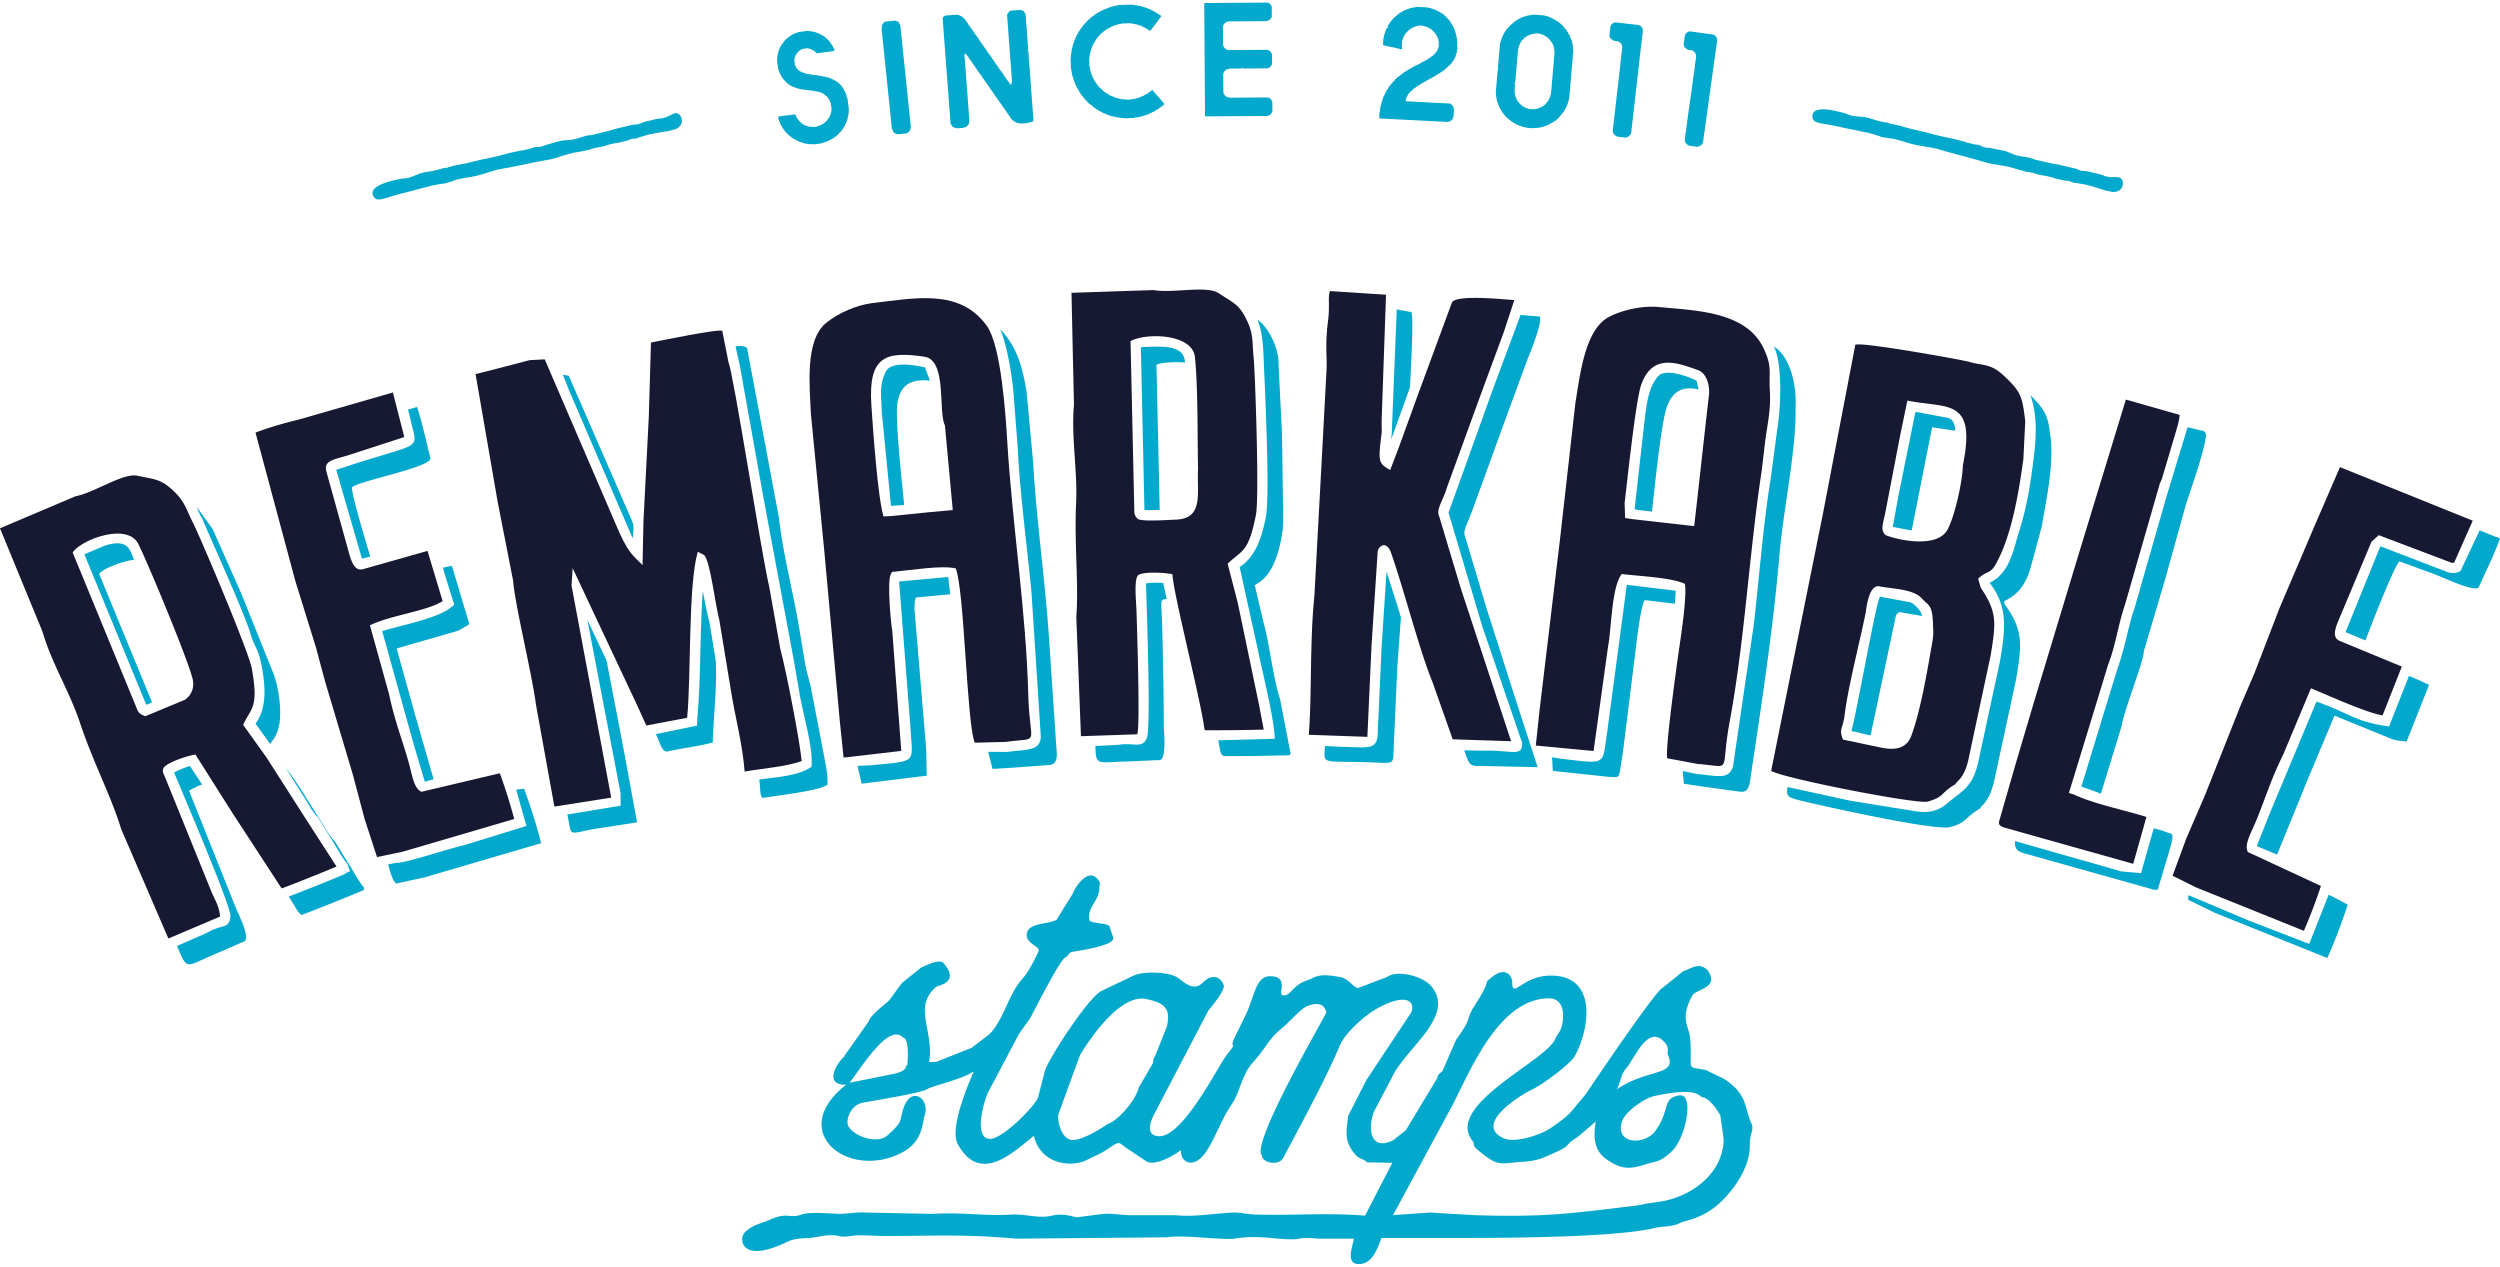
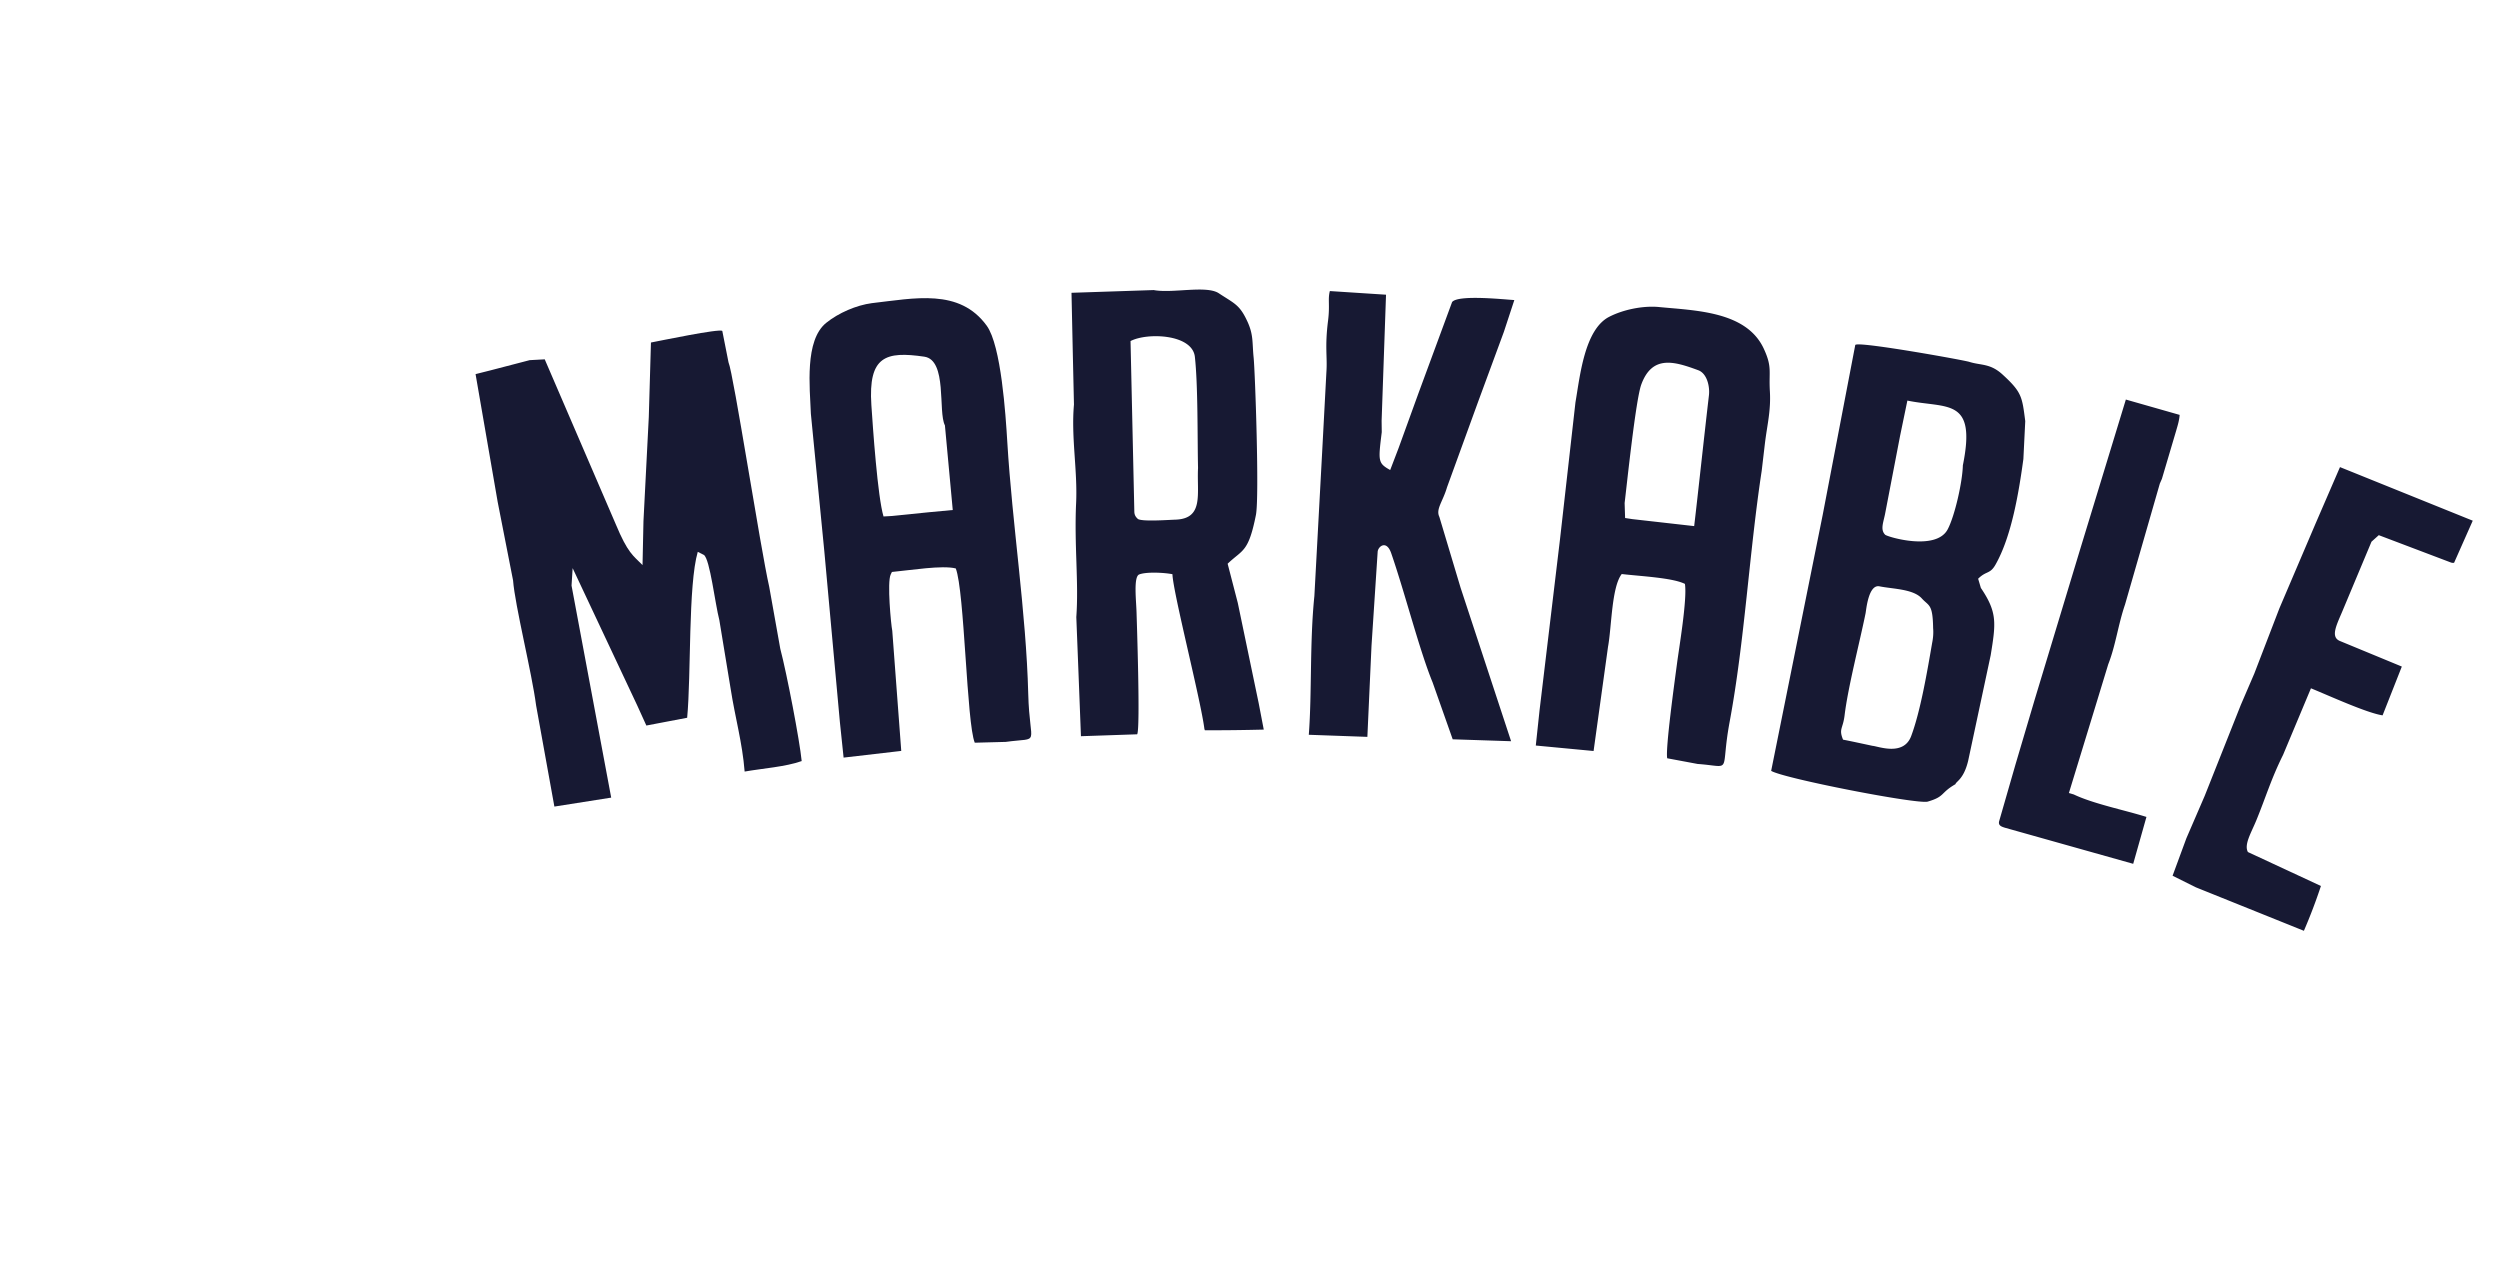
<svg xmlns="http://www.w3.org/2000/svg" xml:space="preserve" width="150" height="76" style="shape-rendering:geometricPrecision;text-rendering:geometricPrecision;image-rendering:optimizeQuality;fill-rule:evenodd;clip-rule:evenodd" viewBox="0 0 302.242 152.508">
  <defs>
    <style>.fil0,.fil1,.fil2{fill:none;fill-rule:nonzero}.fil0,.fil1{fill:#03a9cd}.fil1{fill:#171933}</style>
  </defs>
  <g id="Layer_x0020_1">
    <g id="_1941185163488">
-       <path class="fil0" d="M198.194 145.388c-8.377 1.027-11.416 1.46-19.821 1.212l-5.504-.323-4.455.313 7.211-13.341c2.275-4.456 5.699-12.864 11.651-12.864 1.866 0 1.911 2.179 1.456 3.641-.243.567-.485.728-.728 1.295-1.094 2.632-13.253 7.928-10.034 12.218.53.705-.311.407 1.133 1.536 1.635 1.279 1.978 1.408 4.127 1.134.797-.101 2.082-.014 3.56-.648 3.87-1.658 1.811-1.097 3.965-2.427l2.167-1.856c-.259 1.561-.323 3.345 1.147 4.446 2.154 1.613 3.281 1.227 5.421.565.75-.231 1.297-.083 2.831-1.617 1.633-1.958 2.438-6.805.728-6.554-2.17.319-1.05 1.681-2.913 4.288-1.245 1.744-4.925 1.69-4.045-1.133.37-1.187 2.733-2.824 3.884-3.074 5.442-1.177 5.357.072 5.906.162.798.128 1.726 1.499 2.104 2.184l.406 2.913c-.101 3.779-3.246 6.383-6.636 7.281-1.214.325-2.347.325-3.561.649zm-1.618-16.507c.989-1.083 2.642-5.541 4.693-3.154.649.754.192 1.025.405 1.537 1.065 2.555-2.504 1.573-6.226 4.135.512-.801.444-1.768 1.128-2.518zm-62.698 6.716s-3.233 2.265-4.532 1.861c-1.172-.364-1.663-2.724-1.294-3.319l2.509-6.875c1.435-2.4 4.989-7.423 8.01-6.798 2.39.494 2.956 1.273 2.508 3.317l-1.456 3.64c-.243.243-.162.567-.243.811l-1.699 2.912c-.356 1.519-2.459 4.005-3.803 4.451zm-26.293-5.988-4.874.98c1.366-1.732 4.761-7.378 6.491-5.43.763 0 .527 3.027.486 3.318-.411.136.29.696-2.103 1.132zm104.203 5.988c-.943-1.895-.362-3.547-3.397-5.502l-2.186-1.053c-2.496-.5-1.583.283-1.861-3.721-.114-1.624-1.31-2.388.244-5.26.444-.818 3.363-.908 1.86-3.074-1.131-1.131-2.172-.038-2.912.082l-2.509 2.021c-.825.274-8.664 11.9-9.301 12.866-2.006 2.339-1.674 2.342-4.288 4.127-1.226.837-4.314 1.838-5.665 1.213-3.823-1.77 2.52-5.452 3.318-5.826 1.373-.598 4.774-3.192 5.259-4.047 1.81-3.185 2.879-9.79-2.832-9.79-3.569 0-4.693 2.983-4.693.729 0-.448-.724-2.35-3.073 0 0 .742-1.605 3.055-1.782 3.399-.749 1.462-.099 1.079-1.942 3.641l-1.618 3.722c-.214.345-.546.27-.646.89l-3.801 6.311-1.537 1.214c-2.563 1.285-3.165-1.059-2.346-3.4l2.59-4.934c2.12-3.387 7.047-6.852 4.449-10.195-1.066-1.371-4.292-2.096-5.421-1.214l-3.397 1.294c-.495.278-1.159-1.101-2.347-1.294-1.193-.194-2.298-.401-3.319.162-.568.314-1.243.273-2.265 1.295-.243.243-.809.97-1.376.729-.431-.249.756-2.102-1.214-2.267-1.903-.16-2.003 2.02-3.073 4.45l-1.62 3.318c-.346 1.135.613-.054-.809 1.781-1.035 1.335-5.258 9.901-8.17 9.79-1.649-.065-1.048-1.75-.565-2.672l6.553-12.54c.46-.532 1.861-2.267 1.861-2.913 0-.416-.926-2.07-2.589-.405-1.125 1.127-2.396-.256-2.993-.648-1.172-.77-4.453-.788-5.503-.161l-3.721 1.781c-1.584.826-6.058 7.674-6.797 9.546l-.869 3.363c-.577 1.263-4.332 4.972-5.765 4.972-2.136 0-.712-4.749-.243-5.664l3.721-7.039 1.377-1.944c.087-.108 3.541-7.012 4.206-7.281.243-.079.406-.404.648-.646.681-.139 5.196-.726 5.178-1.7l-.484-1.456c-.35-.39-2.361-.322-2.428-.729-.265-1.603 1.213-2.316 1.213-3.883 0-.242.162-.647-.081-.891-1.235-1.83-2.927.938-3.156 1.618l-1.958 3.154c-1.194.562-3.381.307-3.58 1.687-.166 1.152 1.697 1.522 1.425 2.093-.566 1.186-1.19 2.48-2.035 3.423-1.633 1.823-2.276 5.169-4.045 6.716l-2.023 1.538-4.288 1.699c-1.224 0-.728.283-.728-1.133 0-3.291-1.804-5.732.728-7.929.28-.242 2.964-.491.89-2.913-.62-.537-2.394.485-2.589.485l-2.428 1.942-1.537 2.104c-.54.507-2.284 1.776-2.508 2.589l-2.913 4.127v.079c-.766.575-2.593 3.4.08 3.4a.435.435 0 0 0 .236-.076c-7.381 5.632.023 11.646 6.561 8.328 2.624-1.331 2.502-3.51 2.831-4.53.669-2.069-1.667-3.689-2.588-.809-.476 1.487.026 1.496-1.942 3.237-1.177 1.04-3.953.171-4.693-1.133-.352-.622.156-2.499 1.699-2.833 1.341-.269 7.132-1.157 7.931-1.698.477-.325 3.872-1.078 5.258-1.942.078-.062.169-.1.26-.138-.847 1.969-2.865 6.837-1.959 8.713 2.736 5.081 6.824.951 9.239-.934.832 3.586 4.804 3.889 6.618 2.796.646-.323 1.295-.567 1.941-.971 1.946-1.262 1.503-1.165 2.671-.324l2.428 1.618c1.022.506 3.109-.645 4.134-1.398-.138 1.374 1.418 2.461 2.983.265 1.215-1.86 1.78-3.721 2.994-5.582 1.215-1.699 1.295-3.803 2.833-5.422 1.389-1.562 1.881-2.785 3.154-3.802 1.252-1.001 2.46-2.571 3.399-2.913.89-.324 1.942-.403 2.186.81.046.223-9.219 15.865-7.769 17.314 0 .867 2.193 1.375 2.67.082 2.087-3.937 5.132-9.524 6.717-13.351.66-1.596 3.139-3.786 4.692-4.612 4.1-2.18 4.541-.125 3.803.809l-5.26 7.93-2.184 4.288c-.278 2.071-.506 3.162.889 4.773.46.531.883.397 1.376.891l3.054.055-3.295 6.388c-4.61-.375-8.926.007-13.116-.133-.972 0-1.78-.242-2.751-.242-2.346.081-4.694.566-7.039.323h-5.341c-1.213 0-2.184-.242-3.398-.16l-3.156.403c-.309.038-1.626-.576-3.154-.161-1.539.324-3.157-.242-4.776-.163-2.893.228-5.949-.308-9.627-.079l-8.011-.163c-1.053-.08-2.185.163-3.236.163-1.038-.041-3.601-.274-4.532.079-1.475.562-1.62-.42-4.045.73-1.054.403-1.942.566-2.832 1.455-.638.638-.532 3.346 3.803 1.699 2.019-.767 1.518-.948 4.045-1.052.971-.08 1.942-.404 2.913-.323.405 0 .809.162 1.213.162.566 0 1.213-.162 1.781-.162 1.213 0 2.185.082 3.399.082 6.151 0 9.177-.238 15.696.324l18.206-.163c1.7-.341 6.922.365 8.172.163 2.914-.475 4.599.079 6.959.079 1.038 0 .915-.301 3.154-.079l4.323.004c-.173 1.001-1.034 3.069.618 3.069 1.589 0 2.181-1.782 2.725-3.154l12.401-.002c4.891-.053 16.235-.135 20.633-1.213 1.053-.243 2.105-.08 3.156-.646.567-.274 2.881-.488 5.097-2.753 1.726-1.764 3.379-4.346 3.238-6.957 0-.89.484-1.457.241-2.185zM82.413 14.035c.128.524-.138.891-.484 1.126-.299.224-.513.174-.74.281-.333.079-.571.138-.918.17-.629.102-1.309.216-1.928.366-.332.081-.656.209-.989.287-.143.036-.275.118-.417.151-.144.036-.202 0-.346.036-.345.033-.559.186-.894.266l-.953.229c-.345.032-.632.102-.965.183-.332.081-.559.186-.892.267-.335.079-.632.101-.965.182-.336.081-.514.175-.848.257-.343.033-.618.15-.965.183-.333.08-.583.091-.917.171-.619.15-1.227.348-1.834.544-.704.222-1.24.3-1.965.425l-3.896.791c-.726.125-1.309.216-2.014.435-.703.22-1.216.394-1.931.566-.714.174-1.261.205-1.975.38-.346.033-.62.151-.943.278-.333.081-.512.175-.847.255-.44.057-.833.101-1.261.204-.44.056-.859.209-1.239.3-.905.219-1.609.441-2.514.658-.763.185-1.514.417-2.266.65-.428.102-1.036.299-1.306-.192a.154.154 0 0 1 .071.084s-.012-.048-.071-.082c-.588-.766-.235-.347 0 0-.776-1.124 1.442-1.76 2.156-1.934.523-.126.905-.219 1.441-.297.559.015 1.048-.253 1.609-.44.585-.292 1.228-.347 1.858-.449l.858-.207c.335-.081.598-.246.87-.16.131-.083.321-.128.56-.187.609-.196 1.251-.251 1.871-.401l1.953-.472a27.307 27.307 0 0 0 1.967-.425c.714-.174 1.273-.358 2.001-.484.333-.08.619-.149.964-.182l.905-.219c.143-.036.323-.13.466-.162.095-.024.25-.011.452-.011.345-.032.571-.138.894-.265.618-.15 1.228-.348 1.846-.497.585-.091 1.202-.04 1.763-.224.334-.08.606-.198.941-.279.322-.128.571-.138.917-.171l1.907-.46c.332-.081.608-.198.941-.279l.953-.23 1.001-.242c.334-.08.547-.034.881-.112.323-.129.549-.233.883-.314.226-.106.488-.068.809-.197.335-.079.572-.138.917-.171.251-.011.535-.079.81-.195.37-.139.67-.364 1.051-.456.392-.044.688.337.767.671zM256.627 22.091c-.122.525-.522.734-.939.79-.367.066-.536-.075-.786-.082a5.758 5.758 0 0 1-.896-.258 26.158 26.158 0 0 0-1.889-.538c-.333-.079-.678-.107-1.014-.182-.142-.032-.297-.018-.44-.051-.144-.034-.179-.093-.323-.129-.324-.125-.585-.084-.919-.162l-.954-.219c-.324-.124-.611-.19-.945-.267-.335-.079-.583-.087-.918-.164-.335-.077-.61-.191-.946-.269-.333-.077-.535-.073-.869-.154-.324-.125-.622-.143-.945-.268-.335-.078-.562-.181-.896-.259-.621-.143-1.253-.239-1.885-.336-.727-.116-1.241-.288-1.947-.501l-3.835-1.038c-.706-.213-1.267-.394-1.996-.51-.727-.119-1.263-.191-1.978-.358-.719-.165-1.221-.383-1.938-.552-.323-.124-.621-.143-.966-.173-.333-.077-.536-.073-.872-.152-.418-.146-.789-.283-1.219-.383-.417-.148-.859-.199-1.241-.287-.908-.209-1.635-.328-2.542-.538a36.86 36.86 0 0 0-2.315-.435c-.429-.1-1.062-.196-1.083-.752.036.059.025.107.025.107s.011-.048-.025-.11c-.184-.948-.054-.415 0 0-.191-1.352 2.077-.928 2.792-.761.526.121.909.209 1.423.38.491.265 1.051.242 1.634.328.654 0 1.253.238 1.863.431l.859.198c.335.078.643.049.85.247.153-.015.344.029.584.085.631.097 1.229.336 1.852.48l1.957.453c.706.213 1.232.335 1.947.501.716.166 1.3.251 2.006.464.334.078.622.143.945.269l.907.211c.142.032.346.03.489.062.095.022.227.103.408.195.322.125.573.133.917.164.623.142 1.254.239 1.874.382.563.181 1.092.503 1.675.589.335.079.633.095.967.173.345.029.572.134.896.259l1.911.443c.334.077.632.095.966.172l.956.222 1.002.232c.334.077.503.217.837.295.347.028.597.037.931.114.25.008.466.158.812.187.334.078.572.134.896.259.228.104.514.17.811.188.394.041.762-.025 1.144.063.371.137.461.611.385.945z" />
-       <path class="fil1" d="m22.346 84.292-4.781 1.983c-.374-.159-.747-.254-.961-.776l-7.819-19.02c1.09-1.604 6.603-3.614 7.917-1.065 1.078 2.089 6.26 14.559 6.621 16.519.164.955-.192 1.811-.977 2.359zm5.73 13.646 5.888 9.025.106.127c2.245-.846 4.379-1.719 6.616-2.639l-3.81-5.911-4.656-7.28-2.825-3.944c.993-2.128 1.88-2.027 1.068-6.727-.372-2.154-6.309-16.079-7.098-17.635-.834-1.644-.98-2.552-2.279-3.812-1.606-1.557-2.221-1.46-4.457-1.942-1.756-.379-5.24 2.067-7.476 2.473L0 63.554l2.723 6.628 2.414 5.866c1.102 3.816 3.283 7.261 4.535 11.025 1.619 4.872 3.74 8.784 4.975 12.837l5.708 13.239 6.257-2.659.001-.003c-.189-1.515-.583-1.823-1.131-3.194l-5.596-13.816c-.111-.203-.369-.676-.002-1.098.691-.633 2.746-1.309 3.742-1.479l4.45 7.038zM48.661 102.659 62.168 98.7a65.841 65.841 0 0 0-1.739-5.53l-9.468 2.242c-.947-.391-1.13-2.084-1.585-3.666-.836-2.917-1.679-4.982-2.355-8.194l-2.298-8.265c2.503-1.232 6.913-1.704 8.789-2.927l-1.826-6.071-7.785 2.204c-1.285.362-1.563-1.51-2.104-3.379l-2.335-8.407c-.375-1.402.959-1.441 2.776-2.029l6.641-2.156-1.379-5.387-11.412 3.283c-2.005.487-3.653.983-5.199 1.566l4.812 17.927 2.505 8.069L39.28 82l3.374 11.324 1.438 5.41 1.488 4.567 3.081-.642z" />
      <path class="fil2" d="M47.799 66.735" />
      <path class="fil1" d="M85.098 66.774c.736.513 1.353 5.92 1.867 7.874l1.363 8.278c.555 3.579 1.415 6.491 1.697 10.04 2.121-.378 4.94-.569 6.897-1.269-.242-2.483-1.792-10.555-2.588-13.581l-1.335-7.475c-1.076-4.737-4.331-25.843-4.924-27.151l-.75-3.792c-.304-.323-7.562 1.202-8.626 1.397l-.261 9.009-.644 12.59-.113 5.307c-1.141-1.16-1.773-1.419-3.246-4.96l-8.578-19.913-1.819.099-4.73 1.232-1.813.456 2.678 15.477 1.856 9.462c.223 3.01 2.284 11.209 2.785 15.113l2.21 12.23 6.869-1.082-4.794-25.631.132-2.112 7.816 16.615 1.096 2.413 4.933-.94c.494-5.209.108-16.032 1.282-20.06l.74.374zM112.314 61.613l-4.6.462-.899.05c-.715-2.381-1.286-10.73-1.468-13.464-.393-5.933 1.741-6.528 6.394-5.855 2.81.406 1.645 6.682 2.497 8.304l.948 10.234-2.872.269zm3.236 6.796c1.062 2.734 1.318 18.745 2.297 21.068l3.741-.098c4.336-.596 2.887.694 2.723-5.803-.25-9.865-1.936-20.53-2.533-30.467-.196-3.277-.742-11.641-2.483-14.044-3.3-4.554-8.748-3.311-13.898-2.728-1.855.244-4.025 1.178-5.504 2.375-2.641 2.114-1.983 7.817-1.861 10.994l1.627 16.637 1.882 20.647.448 4.288 6.97-.809-1.087-14.531c-.156-.749-.633-5.876-.192-6.792l.15-.311c2.269-.211 6.087-.842 7.72-.426z" />
-       <path class="fil2" d="M137.312 41.599" />
      <path class="fil1" d="M144.839 56.266c-.162 3.101.751 6.139-2.75 6.245-.803.024-3.992.26-4.518-.081-.19-.18-.425-.405-.434-.894l-.459-20.616c2.011-1.053 7.476-.854 7.779 1.913.386 3.516.3 9.794.382 13.433zm7.336 28.449-2.531-12.141-1.227-4.736c1.816-1.737 2.508-1.323 3.419-5.894.427-2.139-.098-17.282-.275-19.01-.189-1.845.003-2.735-.754-4.378-.945-2.049-1.552-2.158-3.461-3.417-1.498-.988-5.626.042-7.866-.384l-9.94.329.155 7.163.143 6.35c-.354 3.98.445 7.925.26 11.919-.236 5.13.331 9.583.023 13.776l.262 6.678.299 7.721 6.796-.231c.407-.623-.063-14.212-.073-14.686-.031-1.399-.394-4.358.316-4.637.872-.342 3.04-.227 4.024-.031.047 2.108 3.442 15.288 3.863 18.71l.055.157a256.83 256.83 0 0 0 7.121-.081l-.609-3.177zM182.687 89.297l-6.106-18.555-2.568-8.572c-.454-.93.429-1.854.929-3.578l3.759-10.338 3.109-8.437 1.268-3.856c-1.143-.06-6.821-.684-7.525.245l-4.093 11.098-2.382 6.571-1.008 2.634c-1.498-.837-1.45-1.071-1.02-4.581l-.017-1.367.533-15.247-6.791-.44c-.263 1.002.024 1.687-.218 3.594-.403 3.175-.068 4.362-.2 6.219l-.514 9.686-.939 17.373c-.572 5.591-.288 11.66-.672 16.742l-.002.03 7.081.252.5-11.014.744-11.352c.029-.625 1.058-1.516 1.64.169 1.672 4.839 3.411 11.733 5.004 15.614l2.428 6.878 7.06.232zM206.604 47.486c-.587 5.023-1.363 12.284-1.784 15.805l-7.467-.844-.884-.135-.057-1.811c.292-2.421 1.345-12.512 2.018-14.338 1.332-3.615 4.028-2.769 6.881-1.718 1.079.396 1.418 2.005 1.293 3.041zm6.764 5.851c.272-2.28.743-3.976.604-6.359-.141-2.408.302-2.898-.737-5.138-2.121-4.574-8.378-4.605-12.78-5.046-1.867-.151-4.181.314-5.878 1.178-3.027 1.518-3.567 7.237-4.11 10.364l-1.872 16.583-2.465 20.615-.457 4.284 6.987.662 1.746-12.604c.441-2.374.422-7.2 1.657-8.791 2.298.27 6.126.441 7.638 1.192.297 1.815-.708 7.732-.956 9.634-.273 2.075-1.414 10.281-1.185 11.448l3.678.687c4.349.315 2.684 1.294 3.873-5.107 1.815-9.778 2.369-20.462 3.872-30.327l.385-3.275zM237.303 55.947c-.046 1.968-.958 6.069-1.833 7.733-1.405 2.669-7.296.918-7.563.65-.633-.638-.176-1.546.023-2.677l1.783-9.272.882-4.265c4.805.989 8.381-.406 6.708 7.831zm-3.719 21.504c-.566 3.288-1.4 8.229-2.532 11.234-.927 2.461-3.991 1.219-4.661 1.172-1.19-.253-2.377-.516-3.572-.75-.539-1.326-.016-1.275.187-2.942.411-3.404 1.806-8.749 2.539-12.347.075-.364.334-3.522 1.685-3.246 1.562.32 4.068.307 5.108 1.459.858.95 1.327.63 1.371 3.594.05.558.011 1.165-.125 1.826zm11.262-26.856c-.379-2.941-.406-3.486-2.731-5.618-1.513-1.388-2.6-1.09-4.031-1.542-.673-.214-12.737-2.385-13.705-2.083l-.08.024-3.943 20.57-6.228 30.934c1.48.916 17.706 4.073 18.927 3.718 2.119-.617 1.488-1.036 3.353-2.107.065-.334.999-.579 1.537-2.832l2.724-12.766c.627-3.869.802-5.144-1.128-8.039l-.057-.078-.333-1.121c.983-.984 1.426-.525 2.092-1.693 1.972-3.465 2.836-8.833 3.377-12.778l.226-4.589zM263.105 51.707c.179-.606.364-1.227.407-1.862l-6.503-1.855-5.513 18.065-5.5 18.184-2.343 7.913-1.944 6.751c-.176.555.203.706.69.856l15.498 4.36 1.601-5.669c-2.634-.826-6.442-1.595-8.786-2.717l-.589-.175 3.113-10.178 1.641-5.379c.898-2.278 1.198-4.803 2.03-7.225l4.207-14.622.254-.581 1.737-5.866zM296.264 67.675a.756.756 0 0 0 .429.047l2.254-5.087-16.05-6.478-2.939 6.793-4.382 10.271-3.034 7.886-1.643 3.821-4.361 10.983-2.212 5.119-1.668 4.529 2.819 1.404 13.057 5.254a65.828 65.828 0 0 0 2.059-5.419l-8.826-4.102c-.497-.899.402-2.334 1.026-3.861 1.154-2.816 1.763-4.943 3.226-7.895l3.367-8.041c2.28.933 6.758 2.983 8.661 3.272l2.325-5.9-7.482-3.09c-1.243-.514-.318-2.085.445-3.955l3.371-8.05.881-.79 8.677 3.289z" />
-       <path class="fil0" d="M102.624 12.94c-.053-.449-.109-.896-.166-1.341l-.005-.027a.078.078 0 0 0-.008-.032.048.048 0 0 0-.018-.021c-.028-.016-.046-.035-.052-.059a.203.203 0 0 1-.004-.071l-.001-.009a.43.43 0 0 0-.055-.196.543.543 0 0 1-.058-.222.027.027 0 0 1-.011-.019.098.098 0 0 1-.036-.044.226.226 0 0 1-.017-.056l-.027-.06a.092.092 0 0 0-.045-.046 1.348 1.348 0 0 0-.085-.203 1.042 1.042 0 0 1-.063-.105.105.105 0 0 0-.033-.046 1.212 1.212 0 0 1-.046-.052 1.31 1.31 0 0 0-.216-.319c-.021-.023-.044-.045-.068-.068a.719.719 0 0 0-.098-.093.703.703 0 0 1-.134-.138.698.698 0 0 0-.195-.157.327.327 0 0 1-.063-.04.637.637 0 0 1-.103-.054.368.368 0 0 1-.169-.112c-.008.002-.015-.002-.022-.008l-.008.003a.162.162 0 0 1-.104-.046c-.021-.01-.041-.02-.063-.029a.214.214 0 0 0-.059-.022.734.734 0 0 0-.276-.119.664.664 0 0 1-.185-.071.348.348 0 0 0-.118-.023.437.437 0 0 1-.099-.017c-.008-.004-.017-.01-.031-.015a.854.854 0 0 0-.209-.05.073.073 0 0 1-.031-.006.392.392 0 0 1-.166-.026.552.552 0 0 0-.161-.045l-.088-.009a.218.218 0 0 1-.061-.02 1.01 1.01 0 0 0-.104-.02.258.258 0 0 0-.11.009c-.005.006-.009.009-.013.006-.005-.002-.009-.002-.015-.002a.483.483 0 0 0-.318-.064h-.01a.058.058 0 0 1-.019.003c-.006.001-.011.003-.019.003a.144.144 0 0 0-.072-.03.377.377 0 0 0-.075.001l-.085-.008a.148.148 0 0 1-.076-.029.245.245 0 0 1-.126-.013.487.487 0 0 0-.076-.018.177.177 0 0 0-.081.011.1.1 0 0 1-.029-.006.07.07 0 0 0-.052-.027c-.019-.002-.038 0-.057.002l-.06-.012a.086.086 0 0 1-.053-.032.117.117 0 0 1-.067.01.214.214 0 0 1-.059-.022.579.579 0 0 1-.06-.012.132.132 0 0 0-.066.01l-.022-.007-.009-.009a1.12 1.12 0 0 1-.072-.027.512.512 0 0 0-.203-.07 1.23 1.23 0 0 1-.369-.166c-.062-.028-.124-.059-.187-.09a.453.453 0 0 1-.108-.102.264.264 0 0 0-.112-.11.137.137 0 0 0-.101-.122.062.062 0 0 1-.019-.023.07.07 0 0 1-.008-.031l-.03-.074c-.009-.013-.016-.022-.024-.036a.613.613 0 0 0-.043-.101.476.476 0 0 1-.056-.137 27.494 27.494 0 0 1-.039-.293l-.026-.2c0-.006-.003-.017-.005-.028l-.002-.035c-.003-.008 0-.016.004-.024.018-.016.029-.031.032-.048a.074.074 0 0 0-.005-.052c-.003-.006-.003-.017-.003-.029.003-.014.005-.023.005-.029a.024.024 0 0 1-.01-.023c.003-.011.005-.018.003-.025a.369.369 0 0 0 .044-.112.507.507 0 0 1 .058-.133.062.062 0 0 0 .012-.026.096.096 0 0 0 0-.034.092.092 0 0 1 .001-.028.041.041 0 0 1 .02-.031l.148-.194a1.272 1.272 0 0 1 .465-.439.984.984 0 0 1 .414-.15.954.954 0 0 0 .266-.036.313.313 0 0 1 .175.006.34.34 0 0 0 .146.01c.007-.002.009.002.011.008l.009-.001a.748.748 0 0 0 .132.05.684.684 0 0 1 .153.056.84.84 0 0 1 .064.041.168.168 0 0 0 .082.047.212.212 0 0 1 .107.034c.031.023.062.044.09.066a.38.38 0 0 0 .124.098.032.032 0 0 1 .007.019l.002.01a.242.242 0 0 0 .111.106.354.354 0 0 0 .138.036l.686-.091.275-.037.189-.025c.246-.033.497-.066.751-.098l.009-.002a.334.334 0 0 0 .084-.02.13.13 0 0 0 .033-.009c.009-.004.015-.013.02-.028a.154.154 0 0 0-.002-.019.603.603 0 0 0-.004-.106.194.194 0 0 0-.031-.083.124.124 0 0 1-.039-.071.172.172 0 0 0-.037-.063.178.178 0 0 1-.052-.109.302.302 0 0 0-.042-.082 6.833 6.833 0 0 1-.263-.39.874.874 0 0 0-.049-.07 1.554 1.554 0 0 0-.305-.356.185.185 0 0 0-.042-.024.283.283 0 0 1-.048-.027.133.133 0 0 1-.029-.04.11.11 0 0 0-.033-.064.43.43 0 0 0-.059-.039l-.011-.01a.135.135 0 0 1-.052-.04.231.231 0 0 1-.035-.035.338.338 0 0 1-.075-.057.707.707 0 0 0-.181-.131h-.009a.47.47 0 0 1-.158-.094.254.254 0 0 0-.103-.044.24.24 0 0 1-.082-.038.85.85 0 0 0-.103-.054.295.295 0 0 1-.125-.071 1.428 1.428 0 0 1-.252-.082 1.726 1.726 0 0 0-.311-.084 3.129 3.129 0 0 1-.13-.023.82.82 0 0 0-.234-.026l-.019.002a.133.133 0 0 0-.068-.039.14.14 0 0 0-.071.011.158.158 0 0 0-.038.005c-.008-.008-.014-.005-.02.001-.005.002-.014 0-.023-.001-.01-.003-.019-.005-.027-.012-.008-.018-.021-.027-.036-.029a.333.333 0 0 0-.072.005l-1.054.139c-.013.002-.023.002-.029.002l-.038.008c-.013.001-.019.004-.018.01a.19.19 0 0 1-.071.049.276.276 0 0 1-.075.019.066.066 0 0 0-.046.007l-.029.004c-.014-.005-.022-.006-.03-.001a.047.047 0 0 1-.017.007.254.254 0 0 1-.071.063.34.34 0 0 1-.083.025.281.281 0 0 0-.119.044.597.597 0 0 1-.099.062.672.672 0 0 0-.116.064.179.179 0 0 1-.035.033.13.13 0 0 1-.047.038c-.022.013-.042.018-.061.013a.13.13 0 0 0-.061.024c-.015.011-.026.024-.038.038a.032.032 0 0 0-.017.012.112.112 0 0 0-.015.031.124.124 0 0 1-.045.036c-.011.007-.026.02-.043.034a.694.694 0 0 0-.305.253c0 .007-.002.012-.007.016a.053.053 0 0 1-.02.007c-.019-.004-.037 0-.049.012a.072.072 0 0 0-.028.046.227.227 0 0 1-.027.025 28.455 28.455 0 0 0-.477.63.546.546 0 0 0-.07.126l-.048.084a1.532 1.532 0 0 0-.08.195 2.472 2.472 0 0 1-.119.257c-.008.001-.012.003-.015.011-.002.007-.002.014-.002.019.011.031.012.06.002.086-.009.028-.019.055-.027.083a.36.36 0 0 0-.03.071l-.012.058c-.03.12-.052.241-.069.357l.001.01a1.421 1.421 0 0 0-.009.291.086.086 0 0 1-.006.03.07.07 0 0 0-.027.052.178.178 0 0 0 .002.048l.002.02.14 1.053.003.029.005.032a.03.03 0 0 0 .012.023.209.209 0 0 1 .046.066c.01.022.016.042.018.061.002.013.005.025.005.038l.002.01a.05.05 0 0 0 0 .038c.005.013.016.02.026.026.022.002.032.01.034.024l.006.038a.152.152 0 0 0 .009.076.36.36 0 0 0 .039.072.24.24 0 0 1 .055.128.422.422 0 0 1 .11.178c.02.049.045.094.076.135a.9.9 0 0 1 .146.232.117.117 0 0 1 .064.045c.016.02.031.043.047.067a.895.895 0 0 1 .047.055.128.128 0 0 0 .065.045c.006 0 .01 0 .014.002.004.003.006.008.007.015a.081.081 0 0 0 .027.073l.066.05c.013.005.024.009.031.015a.29.29 0 0 1 .068.077.46.46 0 0 0 .059.08c.007.005.014.008.02.006.078.055.154.117.228.185.013.011.028.02.042.032.015.011.028.015.041.013a.21.21 0 0 1 .157.096.136.136 0 0 0 .042.023c.014.005.031.01.05.013a.158.158 0 0 1 .071.03.298.298 0 0 0 .136.069c.078.014.154.037.229.065.173.081.353.132.542.151.007 0 .013.003.021.008l.01-.002.009.008c.041.015.082.028.126.041a.234.234 0 0 0 .131.003.112.112 0 0 1 .061.01.461.461 0 0 0 .077.019l.125.023a.356.356 0 0 0 .074.009.294.294 0 0 1 .137.011c.061.019.119.02.175.006.013.012.024.017.03.016.009.017.02.028.033.029a.049.049 0 0 0 .038-.009l.009-.003a.392.392 0 0 1 .146.011c.054.019.111.02.176.006l.02.007a.072.072 0 0 0 .052.028.567.567 0 0 0 .056-.004c.02.005.042.007.064.011a.104.104 0 0 1 .059.032.256.256 0 0 1 .114-.011.36.36 0 0 1 .109.03.07.07 0 0 0 .04.003c.033.01.063.016.089.018a.276.276 0 0 1 .161.046c.02.01.044.02.071.029.027.01.05.006.067-.009a.15.15 0 0 1 .037-.014c.007-.002.015.001.029.005.001.006.004.009.011.009.096.052.196.1.299.144a.357.357 0 0 0 .05.013c.053.012.106.04.157.084.058.057.123.111.194.16.091.064.181.143.264.235.099.122.177.254.235.394.006.011.016.023.024.036a.498.498 0 0 1 .063.194c0 .006.005.013.007.019.005.005.009.007.016.007.02.005.032.013.038.027a.289.289 0 0 1 .012.062l.094.704.001.01.002.018.004.032a.03.03 0 0 1-.006.026.095.095 0 0 0-.031.052.148.148 0 0 0-.002.059.254.254 0 0 1-.001.068 2.237 2.237 0 0 0-.023.118.439.439 0 0 1-.067.231c-.01.015-.016.025-.015.031.001.013 0 .023-.006.03l-.029.072a.298.298 0 0 1-.057.143.228.228 0 0 0-.046.092.532.532 0 0 1-.064.104 1.102 1.102 0 0 0-.148.195 1.116 1.116 0 0 0-.107.139l-.018.022a.09.09 0 0 1-.052.045.852.852 0 0 0-.156.129.851.851 0 0 1-.06.064.43.43 0 0 1-.045.025c-.017.015-.034.031-.052.045a.308.308 0 0 1-.088.051.193.193 0 0 0-.084.031.493.493 0 0 1-.188.111l-.073.029a.984.984 0 0 1-.27.074c-.006.009-.012.012-.019.012-.006.001-.012.003-.02.003-.008.027-.022.046-.04.054a.11.11 0 0 1-.067.009l-.027.004-.247.033-.048.005c-.006.002-.013.002-.019.002l-.032.004a.032.032 0 0 1-.026-.004.1.1 0 0 0-.073-.035 1.665 1.665 0 0 0-.075.005c-.019.009-.035.012-.049.006l-.028.005c-.012.008-.022.012-.032.009-.01-.003-.02-.006-.025-.012-.016-.016-.034-.026-.053-.026a.34.34 0 0 0-.047.001l-.03.004a.143.143 0 0 1-.079-.01.087.087 0 0 0-.039-.004.568.568 0 0 1-.151-.058.469.469 0 0 0-.132-.04.945.945 0 0 1-.317-.132.187.187 0 0 1-.063-.05c-.021-.017-.046-.033-.07-.054a.18.18 0 0 0-.096-.031c-.013.003-.029-.003-.047-.017-.018-.014-.025-.034-.022-.06l-.007-.023a.13.13 0 0 0-.018-.023 1.197 1.197 0 0 1-.274-.243 1.437 1.437 0 0 1-.127-.167.73.73 0 0 0-.096-.132.542.542 0 0 1-.07-.164c-.007-.013-.019-.027-.034-.045a.095.095 0 0 1-.038-.062c-.005-.083-.021-.135-.049-.154-.029-.017-.083-.022-.166-.011-.594.079-1.186.158-1.775.233l-.047.007-.048.007c-.031.004-.045.021-.042.054.004.026.009.053.012.085a.52.52 0 0 0 .054.254.208.208 0 0 1 .045.128.077.077 0 0 0 .006.054c.008.014.021.03.036.047a.09.09 0 0 1 .036.063.935.935 0 0 0 .155.366c.008.012.016.02.024.026a.276.276 0 0 1 .055.128c0 .006.004.012.012.018a.03.03 0 0 1 .011.018c.024.03.047.061.072.097l.097.161a.945.945 0 0 1 .059.079c.027.053.06.105.099.151.036.035.07.071.101.112.046.065.1.121.158.174.037.033.07.067.1.101.045.052.094.101.145.146.051.038.105.076.16.113a.168.168 0 0 0 .054.041c.028.022.057.048.088.076.076.049.144.101.203.157a.542.542 0 0 0 .145.076.396.396 0 0 1 .17.115c.007.005.012.008.015.008.004-.002.009-.002.015-.002.04.006.076.024.114.053.034.026.076.04.12.04a.578.578 0 0 0 .249.123l.121.041c.039.016.081.029.122.043.046.006.089.02.13.039.129.054.263.085.398.093l.019-.002a.071.071 0 0 1 .031.006c.009.024.022.037.039.038a.2.2 0 0 0 .043-.001c.012-.007.021-.009.028-.004a.303.303 0 0 0 .037-.005l.034-.004a.032.032 0 0 1 .025.006c.048.027.104.034.167.027.046 0 .092.007.138.02a.366.366 0 0 0 .146-.009.219.219 0 0 1 .072-.019l.019-.004a.139.139 0 0 1 .036.001c.01.003.018.005.025.011a.081.081 0 0 0 .052.032c.021.004.04.005.059.002-.002-.007.001-.01.007-.01l.049-.007c.253-.027.503-.061.749-.099a.065.065 0 0 1 .03.006.226.226 0 0 0 .037-.011.046.046 0 0 0 .026-.027.096.096 0 0 1 .052-.04.507.507 0 0 1 .056-.013.537.537 0 0 0 .245-.051.666.666 0 0 1 .186-.053.165.165 0 0 1 .074-.059.435.435 0 0 1 .081-.02l.047-.007.019-.002c.005 0 .009-.004.008-.011a.164.164 0 0 1 .065-.05c.027-.016.057-.026.088-.038a.118.118 0 0 0 .064-.026.233.233 0 0 0 .061-.038.641.641 0 0 1 .077-.044.103.103 0 0 1 .082-.006.02.02 0 0 0 .014-.006c.002-.004.007-.006.014-.007a.226.226 0 0 1 .102-.092l.055-.026.071-.047a.565.565 0 0 0 .159-.119.817.817 0 0 1 .148-.115.664.664 0 0 0 .173-.158.204.204 0 0 0 .094-.062.391.391 0 0 0 .059-.084c0-.007.004-.009.009-.01a.324.324 0 0 1 .094-.1.233.233 0 0 0 .078-.069.298.298 0 0 0 .057-.075c.049-.07.101-.138.156-.204a.671.671 0 0 0 .138-.202.642.642 0 0 1 .154-.232l.012-.017c.003-.003.004-.008.003-.015a.257.257 0 0 1 .066-.162.27.27 0 0 0 .046-.093c.029-.076.06-.146.095-.216a.924.924 0 0 0 .057-.162.608.608 0 0 1 .057-.152.574.574 0 0 0 .042-.19c.006-.02.008-.039.012-.059 0-.058.008-.111.026-.157a.552.552 0 0 0 .055-.258.58.58 0 0 1 .012-.128.43.43 0 0 0-.004-.241c0-.006 0-.013.004-.019a.057.057 0 0 1 .011-.022c.017-.008.028-.02.029-.033.003-.013.001-.03-.001-.049a.024.024 0 0 1-.012-.017zM108.787 2.627c-.068-.089-.104-.153-.107-.191-.042-.085-.087-.132-.136-.139a.337.337 0 0 1-.124-.046.366.366 0 0 0-.238-.071l-1.096.113c-.096.01-.194.079-.296.203-.134.136-.194.279-.177.423l.006.068c.005.044.005.07-.003.077-.033.036-.047.095-.038.176l.015.048c.815 7.862 1.219 11.807 1.216 11.841.01.096.037.16.078.194.007-.001.011.009.013.027a.61.61 0 0 0 .256.427l.099.038a.186.186 0 0 0 .162.06c.031-.004.054.003.07.021.013.018.036.025.068.022l1.021-.105a.866.866 0 0 0 .207-.129.333.333 0 0 0 .15-.129c.004-.015.015-.028.034-.043.057-.07.085-.118.082-.144a.175.175 0 0 0 .018-.098.109.109 0 0 1 .026-.084.137.137 0 0 0 .03-.075c.001-.026-.423-4.132-1.272-12.317a.29.29 0 0 0-.064-.167zM124.301 5.816c-.017-.044-.055-.075-.114-.096.038-.023.065-.038.084-.051.018-.01.029-.024.03-.039a.861.861 0 0 0 0-.073l-.011-.133-.003-.057-.039-.516a3756.51 3756.51 0 0 1-.253-3.381c-.002-.014-.002-.027-.003-.044a.099.099 0 0 0-.013-.042.306.306 0 0 1-.066-.1c-.022-.037-.044-.07-.064-.101a.18.18 0 0 1-.033-.056c-.003-.011-.005-.024-.012-.036a.176.176 0 0 0-.032-.037c-.027-.009-.054-.025-.081-.041a.553.553 0 0 1-.15-.096c-.012.009-.028.009-.044.004l-.043-.015a.082.082 0 0 0-.042-.022.25.25 0 0 0-.049-.001c-.272.021-.546.04-.819.062l-.305.022c-.008.002-.013.002-.02.002a.113.113 0 0 0-.075.015 1.159 1.159 0 0 0-.224.218.176.176 0 0 0-.037.032.543.543 0 0 0-.122.421l.574 7.67.005.058c.002.038.004.075.004.115a.238.238 0 0 1-.035.117c-.007.007-.008.015-.008.025l.002.033c.007.006.007.015.003.028l.001.03c.002.018.003.038.006.056a.08.08 0 0 1-.024.064.753.753 0 0 1-.055.048c-.013.007-.026.006-.044-.002a.15.15 0 0 1-.045-.04.38.38 0 0 1-.117-.136.484.484 0 0 0-.096-.136.49.49 0 0 1-.052-.073c-.023-.029-.044-.059-.066-.09a1.535 1.535 0 0 0-.096-.129 1.79 1.79 0 0 1-.204-.292 7.905 7.905 0 0 0-.282-.42.056.056 0 0 1-.021-.046l-.007-.025a.15.15 0 0 0-.026-.031.729.729 0 0 1-.169-.208 7.281 7.281 0 0 1-.087-.127 3.064 3.064 0 0 1-.225-.32.064.064 0 0 1-.013-.037c-.009-.012-.013-.024-.018-.037a.046.046 0 0 0-.026-.027.669.669 0 0 1-.148-.181.47.47 0 0 0-.107-.155.485.485 0 0 1-.132-.212.193.193 0 0 0-.074-.1.51.51 0 0 1-.052-.052.116.116 0 0 1-.024-.067c-.014-.004-.023-.012-.026-.022a.076.076 0 0 1-.006-.032.025.025 0 0 0-.007-.019c-.005-.006-.009-.012-.016-.018a.32.32 0 0 1-.127-.163.765.765 0 0 0-.056-.093.244.244 0 0 0-.081-.072.378.378 0 0 0-.121-.201 1.572 1.572 0 0 1-.097-.126.327.327 0 0 0-.075-.11.295.295 0 0 1-.073-.091 3.698 3.698 0 0 0-.281-.42.097.097 0 0 1-.013-.048.085.085 0 0 0-.012-.023c-.007-.01-.016-.019-.022-.031a.322.322 0 0 1-.126-.154.353.353 0 0 0-.139-.172.5.5 0 0 0-.13-.203.613.613 0 0 1-.107-.145.234.234 0 0 0-.064-.091.277.277 0 0 1-.064-.082 1.898 1.898 0 0 0-.251-.403.808.808 0 0 1-.117-.164 1.054 1.054 0 0 0-.222-.272c-.008-.005-.011-.011-.011-.017v-.012a1.848 1.848 0 0 0-.219-.338 1.025 1.025 0 0 1-.063-.082 1.061 1.061 0 0 1-.075-.108 2.6 2.6 0 0 0-.171-.219 1.408 1.408 0 0 1-.098-.155.533.533 0 0 0-.158-.2.402.402 0 0 0-.112-.202.525.525 0 0 1-.098-.137.68.68 0 0 0-.053-.094.241.241 0 0 0-.082-.07l-.012-.017v-.02a.754.754 0 0 0-.182-.237.457.457 0 0 1-.072-.051.158.158 0 0 0-.051-.045c-.02-.017-.04-.036-.062-.053a.532.532 0 0 0-.212-.138 2.166 2.166 0 0 1-.247-.107.425.425 0 0 0-.262-.037c-.268.019-.532.04-.792.06l-.355.026a.484.484 0 0 1-.038.002.37.37 0 0 0-.263.087.09.09 0 0 1-.044.042c-.131.049-.188.146-.17.292l.39 5.204c.094 1.273.193 2.543.294 3.81a.108.108 0 0 1-.005.049.158.158 0 0 0 0 .075c.005.026.025.047.057.063.006 0 .01.001.01.005 0 .002 0 .006-.004.01a.023.023 0 0 0-.004.014c-.024.015-.036.033-.039.052a.384.384 0 0 0 0 .068c0 .006.005.015.011.027.003.101.006.204.014.306.064.847.131 1.693.2 2.539.003.046.003.09 0 .136 0 .07.003.138.011.205a.4.4 0 0 0 .077.191c.006.012.015.028.022.047l.024.051a.055.055 0 0 0 .031.031c.014.012.023.02.032.031l.021.032a.11.11 0 0 0 .033.064c.123.1.259.158.406.172h.011c.005 0 .012 0 .019.002l.02.013c.008.019.02.029.036.031a.307.307 0 0 0 .053.001l.01-.001.763-.056.029-.001a.102.102 0 0 0 .039.001c.011-.006.022-.013.027-.026.011-.02.024-.033.04-.037a.14.14 0 0 1 .043-.008c.006 0 .012 0 .018-.002a.32.32 0 0 0 .142-.044.644.644 0 0 0 .117-.091.2.2 0 0 0 .053-.07l.052-.062a.393.393 0 0 0 .137-.356v-.011a.045.045 0 0 1-.008-.037.107.107 0 0 0 .002-.029.124.124 0 0 0 .046-.088c0-.034 0-.062-.002-.089a.17.17 0 0 1-.013-.057c-.162-2.252-.332-4.509-.507-6.77l-.074-.974c0-.006.004-.015.009-.029a.194.194 0 0 0-.015-.056c-.012-.071.015-.119.076-.149a.487.487 0 0 1 .144.113.61.61 0 0 0 .102.088.472.472 0 0 0 .121.202c.033.037.067.076.095.118l.023.048a.218.218 0 0 0 .044.082l.064.071c.027.031.052.061.074.092.044.085.099.164.162.238.021.03.043.064.065.1.03.068.076.126.137.172a.34.34 0 0 0 .111.184.472.472 0 0 1 .106.155.487.487 0 0 0 .086.128.803.803 0 0 1 .119.173.618.618 0 0 0 .062.111.263.263 0 0 0 .098.089c0 .007.001.012.006.013a.034.034 0 0 1 .006.016v.009a.6.6 0 0 0 .14.2c.076.085.144.174.202.273.002.014.006.022.012.028a.143.143 0 0 0 .022.028c.079.134.166.263.259.383.042.055.079.113.11.175a.709.709 0 0 0 .221.262c.024.06.056.116.099.165.027.03.049.064.064.101.044.067.086.127.128.182l.108.147c.007.01.013.027.013.046a.12.12 0 0 0 .008.027.041.041 0 0 0 .025.028.42.42 0 0 1 .127.164c.016.03.034.061.055.09a.196.196 0 0 0 .092.071.532.532 0 0 0 .121.202.655.655 0 0 1 .098.146c.006.013.014.025.021.038a.68.68 0 0 0 .087.147.615.615 0 0 1 .142.201.35.35 0 0 0 .073.09.168.168 0 0 1 .051.044.23.23 0 0 1 .034.064c.012.077.058.137.138.183a.41.41 0 0 0 .109.192.394.394 0 0 1 .098.128.634.634 0 0 0 .055.096.253.253 0 0 0 .094.086c.007.006.01.01.01.018a.128.128 0 0 1 .001.019c.053.11.122.213.205.302.076.089.144.188.204.291.037.055.073.106.109.155.042.055.08.111.117.163a1.2 1.2 0 0 0 .131.194c.027.03.052.056.072.08a.114.114 0 0 1 .013.038c0 .012.003.024.006.033.004.01.01.017.016.023.054.04.097.093.127.152.008.026.02.048.035.067.079.14.179.264.297.371a.225.225 0 0 0 .088.051.365.365 0 0 1 .112.069.439.439 0 0 0 .171.102c.019.004.04.012.059.024a.098.098 0 0 0 .031.017c.013.012.027.02.04.026.013.006.03.007.048.006a.283.283 0 0 1 .126.019.193.193 0 0 0 .079.018.204.204 0 0 0 .077-.01c.004 0 .013.003.017.008l.021.017a.09.09 0 0 0 .041.021.162.162 0 0 0 .038.002l.163-.012a3.37 3.37 0 0 0 .362-.026l.155-.012c.062.002.125-.001.185-.009a.36.36 0 0 0 .172-.077.322.322 0 0 0 .208-.044.785.785 0 0 1 .113-.037.21.21 0 0 0 .085-.026c.031-.014.048-.032.054-.05a.122.122 0 0 0 .006-.029.499.499 0 0 0 .042-.216c-.21-2.706-.412-5.415-.608-8.127a.587.587 0 0 0-.03-.142zM140.416 11.843c-.006 0-.012-.001-.015-.004-.003-.003-.005-.008-.005-.015a.174.174 0 0 0-.051-.094 1.796 1.796 0 0 1-.079-.073.171.171 0 0 1-.029-.017l-.011-.011a.087.087 0 0 1-.03-.022.048.048 0 0 1-.009-.024.252.252 0 0 0-.131-.168l-.01-.01a.717.717 0 0 1-.15-.166.719.719 0 0 0-.121-.139c-.013-.012-.021-.023-.027-.028a.27.27 0 0 1-.05-.037c-.013-.012-.021-.025-.022-.036a.158.158 0 0 0-.036-.077.236.236 0 0 0-.054-.046l-.01-.008c-.007-.008-.013-.01-.02-.01-.02-.018-.037-.037-.055-.055-.018-.019-.031-.038-.044-.056a.352.352 0 0 0-.091-.13.556.556 0 0 1-.06-.066.52.52 0 0 1-.166.15.339.339 0 0 0-.094.07 1.396 1.396 0 0 1-.14.091c-.051.035-.1.075-.15.121a.117.117 0 0 1-.047.031 1.988 1.988 0 0 0-.254.124.724.724 0 0 0-.094.051 1.507 1.507 0 0 1-.386.187.29.29 0 0 0-.112.041.169.169 0 0 1-.095.032.34.34 0 0 0-.105.043.138.138 0 0 1-.094.042.966.966 0 0 0-.143.034.451.451 0 0 1-.209.036c-.008-.006-.011-.007-.015-.005-.002.005-.008.01-.014.016-.012.019-.027.031-.046.034a.28.28 0 0 1-.059.009h-.026l-.126.004a2.003 2.003 0 0 1-.086.004h-.02c-.013-.006-.024-.007-.033-.002-.009.002-.016.01-.022.023a.134.134 0 0 1-.042.031c-.016.006-.03.008-.043.002h-.021l-.458.017h-.02c-.012.008-.022.009-.033.008a.047.047 0 0 1-.024-.024.162.162 0 0 0-.04-.028c-.014-.006-.029-.006-.048.002h-.019l-.133.004c-.032.003-.065.004-.097.005h-.019l-.038.003c-.012 0-.022-.008-.03-.02a.109.109 0 0 0-.058-.03c-.019-.003-.039-.004-.057-.003h-.039l-.038.003c-.012.007-.024.009-.034.005-.009-.002-.016-.004-.022-.003a.156.156 0 0 0-.069-.037.295.295 0 0 0-.078-.005.33.33 0 0 1-.077-.008.112.112 0 0 1-.068-.045 1.829 1.829 0 0 1-.496-.145l-.154-.071a3.124 3.124 0 0 1-.234-.097c-.02-.011-.042-.024-.069-.035a.43.43 0 0 1-.214-.138.121.121 0 0 1-.069-.015.3.3 0 0 1-.058-.047c-.016-.017-.031-.033-.049-.045a.124.124 0 0 0-.069-.017.37.37 0 0 0-.128-.092.248.248 0 0 1-.097-.063 19.088 19.088 0 0 0-.388-.349l-.177-.167a1.956 1.956 0 0 0-.122-.12.145.145 0 0 0-.049-.046.651.651 0 0 1-.05-.075.546.546 0 0 0-.04-.066.156.156 0 0 0-.059-.045.183.183 0 0 0-.017-.066.127.127 0 0 0-.045-.047.315.315 0 0 1-.05-.056.075.075 0 0 1-.013-.065.263.263 0 0 1-.078-.07.534.534 0 0 1-.051-.09.353.353 0 0 0-.092-.14 2.23 2.23 0 0 0-.123-.244 1.648 1.648 0 0 1-.157-.359L132 8.765a.044.044 0 0 0-.014-.018.024.024 0 0 1-.018-.009c-.009-.006-.012-.016-.013-.029a.525.525 0 0 0-.055-.218v-.019a.307.307 0 0 1-.021-.047.442.442 0 0 1-.048-.257l-.001-.024c0-.01-.003-.014-.01-.014a.12.12 0 0 1-.05-.06.096.096 0 0 1-.003-.062l-.001-.049-.003-.067c-.001-.031-.005-.063-.008-.097a.19.19 0 0 0-.047-.093c-.006 0-.009-.002-.009-.008l-.001-.028v-.011c-.003-.044-.004-.089-.006-.133a7.635 7.635 0 0 1-.003-.336c0-.044-.007-.089-.013-.132a.66.66 0 0 1 .035-.33.217.217 0 0 0 .005-.143 1.985 1.985 0 0 1-.004-.077v-.018l-.002-.038c0-.013.006-.026.019-.039a.071.071 0 0 0 .032-.045.301.301 0 0 0 .002-.053v-.019l-.001-.019-.001-.039c-.001-.011.002-.019.009-.019a.137.137 0 0 0 .04-.077.203.203 0 0 0-.008-.077c0-.02.002-.035.008-.048.006-.015.013-.023.019-.03l.017-.038a.092.092 0 0 0 .009-.039.19.19 0 0 1 .025-.107c.012-.02.02-.04.026-.064a.097.097 0 0 0-.002-.061.447.447 0 0 0 .086-.215.934.934 0 0 1 .054-.144c.03-.06.056-.119.08-.176a1.515 1.515 0 0 1 .188-.341.675.675 0 0 0 .046-.08.97.97 0 0 1 .054-.088.83.83 0 0 0 .081-.127.486.486 0 0 1 .185-.207.066.066 0 0 0 .017-.049.055.055 0 0 1 .003-.049.103.103 0 0 1 .033-.03 7.127 7.127 0 0 0 .368-.396c.036-.033.075-.064.112-.092a.437.437 0 0 0 .157-.148 2.74 2.74 0 0 1 .169-.112c.08-.054.155-.114.223-.18l.011-.002h.009l.112-.06c.051-.027.103-.058.161-.094.025-.012.052-.027.085-.04a.984.984 0 0 0 .187-.102.295.295 0 0 1 .132-.054.358.358 0 0 0 .123-.052.252.252 0 0 1 .051-.05.075.075 0 0 1 .042-.011.268.268 0 0 0 .123-.033.38.38 0 0 1 .076-.031.115.115 0 0 1 .077.006.162.162 0 0 1 .075-.05.424.424 0 0 1 .086-.012.277.277 0 0 0 .039-.003h.017c.007-.001.015-.003.018-.01.013-.027.03-.042.051-.046a.822.822 0 0 1 .073-.007l.049-.001a.687.687 0 0 0 .049-.002.109.109 0 0 0 .057.002.131.131 0 0 0 .054-.025.075.075 0 0 1 .043-.026.295.295 0 0 1 .053-.007h.009l.966-.036h.021l.023-.001.024-.001a.137.137 0 0 0 .087.04.617.617 0 0 0 .096.001l.058-.002.029-.001.043.003a.047.047 0 0 1 .035.024.086.086 0 0 0 .039.022c.012.003.03.004.047.003h.018l.04-.002a.08.08 0 0 1 .033.005.129.129 0 0 0 .025.003c.026.018.051.03.074.036a.272.272 0 0 0 .071.007.338.338 0 0 1 .077.006.142.142 0 0 1 .068.037.242.242 0 0 1 .087.01c.026.009.052.02.077.03.014.012.03.025.049.037h.011a.092.092 0 0 0 .053.017c.016-.001.029-.011.042-.031.012-.013.023-.018.033-.016.01.005.017.011.025.024a.065.065 0 0 1 .029.028.45.45 0 0 0 .099.083c.122.046.24.1.352.158l.077.037a.29.29 0 0 1 .082.031.196.196 0 0 1 .075.069c0 .006.003.009.01.009s.013.003.02.009h.008c.021.012.04.025.059.035.065.03.125.066.177.109.006 0 .01.003.01.009.072.062.125.092.157.091.031-.001.078-.042.139-.12h.009c.012-.021.022-.037.028-.05.071-.123.159-.236.265-.335.006-.006.01-.012.01-.014v-.016c0-.019.004-.036.015-.053a.57.57 0 0 1 .037-.044.083.083 0 0 0 .029-.03c.023-.027.046-.05.064-.069a.244.244 0 0 0 .075-.075.268.268 0 0 0 .034-.101c.086-.074.16-.159.22-.258a.79.79 0 0 1 .065-.098.608.608 0 0 1 .053-.05l.038-.039a.14.14 0 0 0 .028-.049c.01-.059.034-.101.071-.127a.384.384 0 0 0 .129-.16.22.22 0 0 1 .045-.067c.006-.014.007-.024.003-.029-.002-.007-.008-.012-.014-.018a.536.536 0 0 0-.168-.138.754.754 0 0 1-.157-.109h-.01a.263.263 0 0 1-.156-.081.305.305 0 0 0-.08-.054c-.05-.031-.102-.06-.155-.091a3.104 3.104 0 0 0-.265-.153.087.087 0 0 1-.038-.008c-.028-.012-.051-.023-.074-.031a.154.154 0 0 1-.062-.051.105.105 0 0 0-.031-.032.074.074 0 0 0-.049-.012l-.039-.019a.11.11 0 0 1-.039-.026.5.5 0 0 1-.252-.078.382.382 0 0 0-.107-.053c-.019-.013-.036-.021-.049-.028a.134.134 0 0 0-.044-.027.136.136 0 0 0-.054-.007.302.302 0 0 1-.164-.042c-.025-.012-.058-.022-.096-.036a.757.757 0 0 1-.146-.041 1.385 1.385 0 0 1-.088-.017c-.025-.012-.051-.022-.077-.036-.033-.01-.067-.021-.101-.029a.232.232 0 0 0-.111 0c-.012 0-.019-.004-.019-.01-.014-.018-.028-.03-.045-.032-.017-.004-.033-.004-.052-.004-.008.008-.017.009-.028.002l-.03.002h-.023a.036.036 0 0 1-.025-.008.11.11 0 0 0-.063-.032c-.023-.003-.044-.003-.063-.003l-.047.003-.038.001-.03.001c-.013.001-.019-.002-.019-.01a.143.143 0 0 0-.078-.04c-.026 0-.051-.002-.078 0a.13.13 0 0 1-.066.002h-.038c-.019.009-.035.011-.048.006a.052.052 0 0 1-.03-.013.073.073 0 0 0-.044-.031.297.297 0 0 0-.053-.002h-.01l-1.625.058h-.02c-.014.001-.023.001-.033.003-.009 0-.017.007-.023.019a.138.138 0 0 1-.047.031c-.02.007-.035.008-.049.002h-.028a1.14 1.14 0 0 0-.068.004l-.067.002a.087.087 0 0 0-.046.011.15.15 0 0 1-.075.046.401.401 0 0 1-.077.007l-.057.003-.019.001-.034.001c-.009 0-.014.007-.014.019a.24.24 0 0 1-.051.031.076.076 0 0 1-.054.002h-.027c-.007.007-.013.007-.019.001l-.044.006c-.016.005-.026.016-.032.036a.056.056 0 0 1-.037.019c-.013.003-.025.003-.039.003a.122.122 0 0 0-.077.007.357.357 0 0 0-.065.034.449.449 0 0 1-.132.045.537.537 0 0 1-.236.104.682.682 0 0 0-.153.045c-.043.02-.087.039-.131.061a3.294 3.294 0 0 1-.188.094c-.019.006-.037.018-.056.03a.183.183 0 0 1-.067.046.125.125 0 0 1-.076.008.045.045 0 0 0-.019.005c-.006.005-.015.005-.028.005 0 .007-.003.011-.008.011a1.232 1.232 0 0 0-.132.09 1.503 1.503 0 0 1-.132.092c-.01.007-.027.009-.046.01a.293.293 0 0 0-.066.042 1.4 1.4 0 0 1-.186.13c-.012.008-.023.014-.029.021a.712.712 0 0 0-.223.162l-.02.02-.013.018c-.002.008-.011.011-.024.011a.12.12 0 0 0-.057.021c-.019.013-.033.028-.046.041a.364.364 0 0 1-.051.045.133.133 0 0 1-.061.016.798.798 0 0 1-.195.198 2.547 2.547 0 0 0-.129.111 11.137 11.137 0 0 0-.499.526.533.533 0 0 1-.074.07.511.511 0 0 0-.13.158.398.398 0 0 1-.099.148.415.415 0 0 0-.054.067 2.466 2.466 0 0 0-.2.287.25.25 0 0 1-.047.068.49.49 0 0 0-.09.176.4.4 0 0 0-.107.167c-.012.033-.028.064-.045.097a.211.211 0 0 1-.074.08 1.45 1.45 0 0 1-.08.194.86.86 0 0 0-.071.156.788.788 0 0 1-.061.146.604.604 0 0 0-.095.281l-.01.01a.856.856 0 0 0-.088.223 1.242 1.242 0 0 1-.051.156l-.035.097a.187.187 0 0 0-.005.105.11.11 0 0 0-.031.065 3.454 3.454 0 0 0-.012.071.501.501 0 0 1-.007.077.117.117 0 0 1-.047.069.357.357 0 0 1-.022.144.282.282 0 0 0-.012.184v.022c0 .011-.004.016-.01.016a.14.14 0 0 0-.036.063.112.112 0 0 0 .003.063v.038c.002.02.002.039.005.057v.049a.085.085 0 0 1-.009.038.166.166 0 0 0-.038.098c-.002.032-.002.064-.002.096.002.03.002.063.003.094a.256.256 0 0 1 .003.039l.001.038a.033.033 0 0 1-.018.03c-.019.014-.03.03-.032.05a.115.115 0 0 0 .007.055v.012l.043 1.175a.074.074 0 0 1-.008.03.13.13 0 0 0 .006.038.06.06 0 0 0 .015.029c.02.012.031.026.033.041a.146.146 0 0 1 .007.042l.002.019.004.125c0 .039.003.075.003.106l.001.019.001.033c0 .01.004.018.011.024a.14.14 0 0 1 .046.075.565.565 0 0 1 .007.086.116.116 0 0 0 .003.066l.001.038a.055.055 0 0 0-.002.04.042.042 0 0 0 .015.027c.019.013.031.027.035.043.003.017.006.03.007.043v.028l.001.029a.337.337 0 0 1 .001.028c0 .006.004.012.011.019a.117.117 0 0 1 .036.067c.004.025.01.051.017.075a.377.377 0 0 0 .012.076.202.202 0 0 0 .042.075c.006.038.02.08.042.125a.75.75 0 0 1 .021.066.216.216 0 0 1 .004.085c0 .006.002.012.004.019a.07.07 0 0 0 .017.018.866.866 0 0 1 .145.332c.02.069.049.13.085.188.033.062.066.121.101.179.035.067.072.136.113.205l.082.142a.872.872 0 0 0 .122.205c.028.031.049.066.072.103.026.07.064.135.112.198a.776.776 0 0 1 .09.121c.014.025.035.05.061.075a.346.346 0 0 1 .055.049c.015.022.025.05.026.082a.377.377 0 0 1 .15.149.611.611 0 0 0 .089.11l.059.056.1.092a.264.264 0 0 1 .079.093.52.52 0 0 0 .07.084c.041.036.077.073.111.111.074.08.162.151.266.211a.695.695 0 0 1 .207.164c.06.056.123.108.187.157.053.028.103.063.149.099.086.075.177.135.275.183.051.022.1.052.146.089a.111.111 0 0 0 .029.018c.053.044.109.08.168.109a.417.417 0 0 1 .077.027.59.59 0 0 1 .225.135c.001.006.005.01.01.01l.02-.001a.417.417 0 0 1 .127.053.98.98 0 0 0 .174.061c.058.018.113.04.166.071a.433.433 0 0 0 .223.067v.009h.009v.01a1.015 1.015 0 0 0 .32.113c.021.006.042.015.069.026a.92.92 0 0 0 .101.031.177.177 0 0 0 .102-.008.173.173 0 0 0 .086.044.802.802 0 0 0 .097.006l.057-.003c.007 0 .013.001.02.004a.015.015 0 0 1 .009.014c.007.013.017.02.029.023a.133.133 0 0 0 .04.003h.019l.038-.001.039-.002c.012 0 .021.003.028.009a.108.108 0 0 0 .069.041c.025.002.05.002.077.002l.058-.002.048-.001a.066.066 0 0 1 .038-.012c.012 0 .025.006.038.017.02.019.039.03.058.031a.345.345 0 0 0 .067.004l.029-.001c.04-.003.077-.004.116-.004l.084-.003c.007-.002.015-.002.021-.002l.038-.001c.013 0 .022.006.029.018a.085.085 0 0 0 .046.037.078.078 0 0 0 .052-.001l.019-.001 1.071-.04h.019l.033-.002c.01 0 .018-.004.024-.01a.128.128 0 0 1 .07-.051.176.176 0 0 1 .082-.002l.066-.002.077-.004c.02.006.041.007.063.002a.272.272 0 0 0 .061-.016.265.265 0 0 1 .19-.046.421.421 0 0 0 .161-.034.33.33 0 0 1 .172-.033.138.138 0 0 0 .016-.006c.001-.004.006-.005.013-.005.005-.026.014-.041.032-.045a.107.107 0 0 1 .053.002l.028-.001a.046.046 0 0 1 .038-.001.06.06 0 0 0 .024-.005.084.084 0 0 0 .024-.016.072.072 0 0 1 .046-.035.396.396 0 0 1 .048-.007h.028c.013-.002.022-.002.029-.002.019.006.036.005.047-.001.096-.056.196-.095.304-.118.006 0 .012-.002.018-.009l.009-.008c.025-.01.048-.019.067-.033a.264.264 0 0 1 .159-.063.042.042 0 0 0 .021-.006.033.033 0 0 1 .019-.005.026.026 0 0 0 .008-.02.57.57 0 0 0 .105-.052.755.755 0 0 1 .207-.094.328.328 0 0 0 .168-.101.386.386 0 0 1 .151-.102c.012-.008.025-.013.035-.021.176-.082.339-.188.488-.314a.032.032 0 0 1 .029-.02c.104-.061.202-.132.289-.212l.045-.049a.32.32 0 0 1 .041-.054.081.081 0 0 1 .063-.026c.063-.022.067-.058.015-.108a.752.752 0 0 1-.141-.166 1.11 1.11 0 0 0-.19-.204zM153.82 12.011a.297.297 0 0 0-.049-.12.362.362 0 0 0-.049-.086.513.513 0 0 0-.087-.143.925.925 0 0 0-.212-.142.704.704 0 0 0-.286-.054c-.996.011-1.99.019-2.979.019a68.62 68.62 0 0 1-.785.005l-.182.002c-.174 0-.345 0-.518.003h-.027a.147.147 0 0 1-.068.004c-.019-.002-.036-.015-.049-.041-.006-.006-.013-.01-.019-.01h-.047a.623.623 0 0 1-.212-.094l-.076-.038a.3.3 0 0 1-.117-.132.33.33 0 0 0-.096-.134.083.083 0 0 1-.01-.038c.006-.008.006-.013 0-.018v-.02l-.001-.039c-.032-.019-.05-.039-.052-.061a.152.152 0 0 1 .003-.064v-.038a27.89 27.89 0 0 1-.002-.297c-.01-.484-.013-.97-.01-1.454a.892.892 0 0 0-.012-.136 1.427 1.427 0 0 1 0-.185.486.486 0 0 1 .056-.178c-.007-.07.016-.122.067-.154a.071.071 0 0 0 .028-.029.071.071 0 0 0 .01-.039.342.342 0 0 0 .019-.042.06.06 0 0 1 .029-.033c.057-.028.11-.06.161-.098a.403.403 0 0 1 .267-.097l.02-.002a.024.024 0 0 0 .019-.009.25.25 0 0 1 .076-.039.225.225 0 0 1 .086 0h.038l1.14-.007h.029a.937.937 0 0 0 .158-.016c.048-.011.087-.044.12-.101a.52.52 0 0 0 .033.081c.01.015.024.025.044.028a.506.506 0 0 0 .077.004h.066l.029-.001c.171 0 .345-.001.516-.003l2.089-.014.057-.001a.436.436 0 0 1 .125 0c.025.006.045.005.061-.006.016-.01.03-.02.043-.033a.109.109 0 0 1 .049-.029.528.528 0 0 0 .294-.262l.057-.096a.276.276 0 0 0 .048-.11c.007-.035.009-.071.007-.11a.09.09 0 0 1-.008-.03l-.002-.287c-.002-.203 0-.407.006-.613a.49.49 0 0 0-.041-.201.712.712 0 0 0-.097-.16.58.58 0 0 1-.068-.106l-.009-.01c0-.006-.004-.013-.008-.019a.052.052 0 0 0-.031-.009.081.081 0 0 1-.042-.01c-.01-.006-.021-.016-.034-.027l-.029-.029c-.007 0-.013-.006-.019-.019l-.02-.019a.243.243 0 0 1-.153-.028.344.344 0 0 0-.135-.028l-2.854.019c-.541.005-1.084.009-1.628.012h-.019a.952.952 0 0 1-.144-.009.392.392 0 0 1-.134-.047.137.137 0 0 0-.067-.038.162.162 0 0 1-.088-.047.645.645 0 0 0-.095-.094.66.66 0 0 1-.145-.192.391.391 0 0 0-.03-.075.692.692 0 0 1-.047-.202c.002-.505.002-1.009-.002-1.514l-.003-.497v-.038c0-.038 0-.068-.003-.092 0-.02.006-.043.016-.065a.493.493 0 0 1 .042-.082.315.315 0 0 1 .028-.059.38.38 0 0 1 .114-.163c.027-.019.05-.039.076-.058a.758.758 0 0 1 .134-.107.554.554 0 0 1 .296-.087c1.27-.01 2.545-.017 3.821-.026.23-.003.459-.004.689-.005l.039-.001a.165.165 0 0 0 .097-.01 2.35 2.35 0 0 0 .199-.107.758.758 0 0 1 .18-.106c.008-.006.012-.013.016-.019a.065.065 0 0 0 .004-.019c-.007-.019-.006-.034.004-.043l.024-.025a.121.121 0 0 0 .028-.019.464.464 0 0 0 .105-.24c-.008-.371-.012-.744-.008-1.121a.37.37 0 0 0-.117-.247.59.59 0 0 0-.086-.087.487.487 0 0 1-.058-.066.444.444 0 0 0-.327-.132c-2.036.014-4.07.029-6.1.041-.434.003-.871.007-1.312.009-.082.001-.13.008-.144.022-.012.011-.018.061-.018.152l.013 1.801.079 11.558.001.059c-.006.055-.004.091.008.104.013.012.049.016.107.009h.048l5.87-.042c.478-.002.955-.006 1.428-.01h.095a.172.172 0 0 0 .039-.004.093.093 0 0 0 .037-.025.057.057 0 0 1 .048-.028c.064.005.111-.015.144-.058a.048.048 0 0 1 .027-.029l.038-.02a.075.075 0 0 0 .039-.011.084.084 0 0 0 .037-.038.491.491 0 0 1 .076-.133 1.06 1.06 0 0 0 .067-.097.362.362 0 0 0 .037-.202c.005-.293.002-.586-.007-.88 0-.02.002-.036.009-.049a.704.704 0 0 0-.009-.119zM176.17 5.196l.002-.009.011-.239.01-.181.001-.02.001-.038c.001-.012-.001-.023-.007-.03-.024-.013-.042-.031-.044-.055a.132.132 0 0 1 .002-.071c0-.021.003-.038.004-.057-.006-.014-.006-.029.002-.048 0-.019 0-.036.003-.049a.06.06 0 0 0-.017-.039.247.247 0 0 1-.026-.063.288.288 0 0 1-.006-.073l.001-.018a.134.134 0 0 0 .001-.02l.001-.024c.002-.009-.002-.014-.009-.014a.129.129 0 0 1-.038-.08.185.185 0 0 1 .008-.077.068.068 0 0 0 .003-.046.073.073 0 0 0-.028-.03.376.376 0 0 0-.018-.035.071.071 0 0 1-.007-.034.261.261 0 0 0-.022-.117.158.158 0 0 1-.023-.125.092.092 0 0 1-.037-.045c-.006-.017-.007-.033-.006-.053a.118.118 0 0 0-.006-.078 1.752 1.752 0 0 1-.103-.215 1.633 1.633 0 0 0-.078-.187.343.343 0 0 1-.052-.107.885.885 0 0 0-.113-.218.568.568 0 0 1-.125-.188.403.403 0 0 0-.098-.149.708.708 0 0 1-.088-.158.355.355 0 0 0-.081-.101.33.33 0 0 0-.046-.039 5.935 5.935 0 0 0-.482-.496l-.111-.1a.373.373 0 0 0-.072-.052.217.217 0 0 1-.101-.102.762.762 0 0 1-.299-.158l-.13-.085a.327.327 0 0 0-.085-.033.324.324 0 0 1-.075-.033 2.307 2.307 0 0 0-.363-.172.095.095 0 0 1-.04-.01.487.487 0 0 0-.094-.035.773.773 0 0 0-.264-.08l-.019-.001c-.024-.032-.049-.052-.074-.056a.631.631 0 0 0-.076-.009.107.107 0 0 1-.067-.003 2.457 2.457 0 0 0-.048-.003.053.053 0 0 1-.039.003.073.073 0 0 1-.028-.015.095.095 0 0 0-.054-.037.232.232 0 0 0-.058-.008l-.029-.002-.373-.02-.766-.039a.57.57 0 0 0-.173.021.517.517 0 0 1-.23.016.079.079 0 0 1-.029.008c-.008.026-.021.038-.036.037L170.874.6a.348.348 0 0 0-.144.021.324.324 0 0 1-.175.02c-.007.006-.013.009-.019.009 0 .006-.004.009-.011.009a.114.114 0 0 1-.049.025.264.264 0 0 1-.116.042.385.385 0 0 0-.156.059.334.334 0 0 1-.195.048.347.347 0 0 1-.137.061.403.403 0 0 0-.069.034.282.282 0 0 0-.08.054.337.337 0 0 1-.127.06.55.55 0 0 0-.119.071c-.028.017-.054.033-.079.044a.416.416 0 0 0-.15.098.23.23 0 0 1-.088.062.211.211 0 0 0-.079.035 5.51 5.51 0 0 1-.172.164c-.08.065-.157.136-.231.208-.04.037-.085.073-.129.108a.897.897 0 0 0-.255.284.408.408 0 0 0-.152.165.557.557 0 0 1-.073.101c-.04.05-.078.103-.114.158a1.136 1.136 0 0 1-.093.129 1.191 1.191 0 0 1-.115.206c0 .006.006.013.017.021.008 0 .011.003.016.01 0 .005.005.013.011.019l.019.02c.037.021.035.044-.004.067a.157.157 0 0 1-.019.018l-.02.019c-.007.006-.017.008-.03.008-.025-.001-.046.003-.063.017a.09.09 0 0 0-.037.046c-.013.024-.025.044-.031.063a.88.88 0 0 0-.1.274.071.071 0 0 1-.01.033c-.01.008-.015.017-.022.023a.11.11 0 0 0-.015.018c-.004.007-.01.015-.016.028-.002.026-.002.051-.005.077a.863.863 0 0 1-.003.067l-.01.018c-.027.012-.041.025-.046.042a.251.251 0 0 0-.007.051l-.001.039c-.002.007-.002.012-.002.019a.16.16 0 0 1-.007.038.074.074 0 0 1-.026.037.059.059 0 0 0-.021.038l-.002.037-.002.03a.198.198 0 0 0-.003.085 2.65 2.65 0 0 1-.011.116.202.202 0 0 1-.049.102.022.022 0 0 0-.01.018l-.001.02-.001.01c-.001.051-.006.103-.008.162a63.64 63.64 0 0 0-.025.506c-.003.039.001.062.009.073.011.01.036.016.08.018v.009c.019.002.036 0 .049-.006a.887.887 0 0 0 .068.003c.019.002.034.012.046.031a.101.101 0 0 0 .046.032.176.176 0 0 0 .056.013h.019c.019.002.04 0 .059-.006l.068.004a.064.064 0 0 1 .046.021c.025.02.051.033.079.038.028.003.055.007.082.008l.057.003c.013.002.025.002.038.002.013 0 .024.003.033.003.011 0 .018.002.023.01a.353.353 0 0 0 .089.042.234.234 0 0 0 .092.005l.057.003.038.001a.16.16 0 0 1 .047.014.168.168 0 0 0 .074.051.171.171 0 0 0 .078.004l.065.003.039.002c.019.001.035.001.048.003a.032.032 0 0 1 .028.02.117.117 0 0 0 .047.037c.012.005.027.003.047-.003.006 0 .012.004.019.011a.126.126 0 0 0 .047-.007l.049.002a.052.052 0 0 1 .028.011c.03.027.063.043.098.049a.927.927 0 0 0 .1.009l.077.004h.019l.038.007a.1.1 0 0 1 .037.026c.006.013.023.023.052.026a.581.581 0 0 0 .085.01c.028.001.044-.005.044-.017a.227.227 0 0 0 .027-.075c.005-.025-.008-.048-.039-.069-.006-.013-.009-.025-.012-.034-.003-.01-.005-.022-.003-.034.006-.007.009-.011.01-.019.006-.261.02-.522.041-.784v-.009a.445.445 0 0 0 .001-.035.033.033 0 0 1 .012-.024.117.117 0 0 0 .037-.053c.003-.019.006-.038.007-.058l.001-.029.001-.019.001-.033a.048.048 0 0 1 .011-.024.106.106 0 0 0 .042-.042.166.166 0 0 0 .012-.051l.001-.029a.085.085 0 0 1 .011-.038c.006.002.01-.002.01-.008a2.43 2.43 0 0 0 .095-.168c.021-.031.041-.066.062-.102a1.413 1.413 0 0 1 .33-.415c.086-.086.177-.167.271-.244a1.38 1.38 0 0 1 .295-.178c.047-.022.093-.05.14-.079.105-.053.215-.091.332-.117l.174-.049a.675.675 0 0 1 .175-.028.345.345 0 0 0 .105-.015c.143-.013.279.002.412.041.081.023.159.04.237.049.006.002.013.004.019.012a.196.196 0 0 1 .018.021.04.04 0 0 0 .027.024.062.062 0 0 0 .038-.003.39.39 0 0 1 .245.099.237.237 0 0 1 .066.032.34.34 0 0 0 .14.073.812.812 0 0 1 .321.249l.01.009.01.001c.023.032.05.057.081.071a.263.263 0 0 1 .093.082c.037.046.072.094.107.138.054.081.101.16.143.239a.66.66 0 0 0 .052.088c.031.033.054.07.072.109a.278.278 0 0 0 .043.09.445.445 0 0 1 .069.156.21.21 0 0 0 .022.108.282.282 0 0 1 .025.081.187.187 0 0 1-.003.082.17.17 0 0 0 .002.039c.002.012.006.019.013.019.018.02.03.042.036.066a.1.1 0 0 1-.004.06v.019a1.337 1.337 0 0 0-.013.239.927.927 0 0 1-.071.44c-.013.03-.025.058-.033.082a.256.256 0 0 1-.035.114.929.929 0 0 1-.043.084.784.784 0 0 1-.215.276c0 .008-.004.011-.01.01l-.015.014c-.004.004-.006.007-.006.015a.105.105 0 0 1-.028.073.326.326 0 0 1-.064.055l-.02.018a.973.973 0 0 0-.112.101.646.646 0 0 1-.277.196.455.455 0 0 1-.17.135.63.63 0 0 0-.16.107.119.119 0 0 1-.078.044.477.477 0 0 0-.079.044.51.51 0 0 1-.219.142c-.065.028-.127.06-.187.096-.052.03-.104.056-.158.078a.264.264 0 0 0-.038.018.066.066 0 0 0-.039.006c-.012.007-.023.012-.03.018a.763.763 0 0 1-.258.17.335.335 0 0 0-.107.053c-.132.062-.267.129-.405.2a.192.192 0 0 0-.058.025l-.011.008a.872.872 0 0 0-.168.088.604.604 0 0 1-.186.114 2.055 2.055 0 0 0-.436.256c-.007.007-.009.012-.012.019a.12.12 0 0 1-.047.026.472.472 0 0 0-.219.123.08.08 0 0 1-.029.018.83.83 0 0 1-.128.079.624.624 0 0 0-.2.162.05.05 0 0 1-.025.013.494.494 0 0 0-.035.012.13.13 0 0 0-.028.004.038.038 0 0 0-.03.024.74.74 0 0 1-.141.127l-.071.063a.315.315 0 0 1-.019.018l-.036.032a.105.105 0 0 1-.045.021.08.08 0 0 0-.052.017.443.443 0 0 0-.045.036l-.021.018a.589.589 0 0 0-.09.082.157.157 0 0 1-.051.045.987.987 0 0 1-.079.063.558.558 0 0 0-.152.156.532.532 0 0 1-.152.174.615.615 0 0 0-.072.073.335.335 0 0 0-.082.091.27.27 0 0 1-.092.12h-.009a.608.608 0 0 0-.082.111.39.39 0 0 1-.151.145l-.002.01a.283.283 0 0 1-.084.139.913.913 0 0 0-.071.092.432.432 0 0 1-.022.047.576.576 0 0 1-.064.137.381.381 0 0 1-.111.103l-.001.01a.454.454 0 0 1-.053.103.298.298 0 0 0-.043.093l-.042.056a.117.117 0 0 0-.029.037.087.087 0 0 0-.013.047.258.258 0 0 1-.066.16c-.013.031-.029.061-.043.089a.245.245 0 0 0-.024.099v.011l-.011-.002a.458.458 0 0 0-.094.154.896.896 0 0 0-.046.164.4.4 0 0 1-.044.114.326.326 0 0 0-.037.17.16.16 0 0 0-.052.075.349.349 0 0 0-.015.086.264.264 0 0 1-.045.131.261.261 0 0 0-.034.124.357.357 0 0 1-.036.131.573.573 0 0 0-.038.18l-.027.162a.497.497 0 0 0-.03.2.47.47 0 0 1-.062.274l-.01.183-.027.534c-.002.046.019.069.063.072l.049.002.028.001.555.029c1.321.068 2.639.137 3.959.203.013 0 .026 0 .038.003.019.007.038.008.058.007.019-.002.038-.016.059-.04 0-.006.004-.009.01-.008.007 0 .013.003.018.01.012.026.029.04.05.044a.168.168 0 0 0 .074 0l.038.001 1.242.066a33.279 33.279 0 0 1 .662.033c.439.021.876.045 1.31.068l.037.001a.102.102 0 0 0 .043.012c.015.001.027-.001.033-.007a.12.12 0 0 1 .065-.046c.023-.006.047-.01.073-.015a.452.452 0 0 0 .118-.032.814.814 0 0 0 .221-.21l.01-.009a.624.624 0 0 0 .083-.131.268.268 0 0 0 .026-.142c0-.006.004-.009.01-.009a.075.075 0 0 0 .047-.05.36.36 0 0 0 .006-.062l.003-.029.006-.123.028-.526.002-.068a.24.24 0 0 0 .005-.1.195.195 0 0 0-.051-.104.325.325 0 0 0 .001-.028v-.01a.387.387 0 0 0-.112-.255.78.78 0 0 1-.054-.05 1.038 1.038 0 0 1-.054-.069.467.467 0 0 0-.346-.173c-1.339-.062-2.675-.13-4.007-.205a137.66 137.66 0 0 0-1.043-.053l-.037-.003-.069-.003c-.019.006-.033.001-.042-.012a.085.085 0 0 1-.012-.049.322.322 0 0 1 .04-.199.712.712 0 0 0 .038-.19v-.008c.048-.069.091-.141.127-.216a6.68 6.68 0 0 1 .114-.185.3.3 0 0 1 .051-.065.51.51 0 0 1 .115-.147c.146-.126.29-.257.432-.389a.392.392 0 0 0 .04-.047.231.231 0 0 1 .11-.081.456.456 0 0 0 .179-.126c.007-.012.014-.02.02-.028a.037.037 0 0 1 .019-.007.207.207 0 0 1 .052-.046c.135-.05.259-.127.366-.23.006 0 .008-.003.01-.009a1.309 1.309 0 0 0 .326-.185v-.01a.122.122 0 0 1 .029-.018c.111-.039.216-.09.316-.156a.644.644 0 0 1 .099-.061c.046-.03.095-.056.148-.08.053-.029.101-.057.148-.087a.28.28 0 0 0 .07-.045.439.439 0 0 1 .176-.086.274.274 0 0 0 .119-.063.889.889 0 0 1 .079-.043.234.234 0 0 0 .119-.08.094.094 0 0 1 .034-.022c.01-.004.022-.007.035-.013.013.001.023 0 .034-.003a.094.094 0 0 0 .035-.022.381.381 0 0 1 .148-.109.457.457 0 0 0 .079-.041c.042-.024.08-.048.119-.072.065-.034.128-.077.189-.125h.01c0-.004.002-.01.006-.013a.025.025 0 0 1 .013-.004.124.124 0 0 0 .093-.029.287.287 0 0 0 .057-.069.18.18 0 0 1 .045-.031l.044-.023a.198.198 0 0 0 .068-.025.303.303 0 0 0 .07-.064.608.608 0 0 1 .086-.076.257.257 0 0 1 .102-.038l.014-.013.017-.014.009-.01.192-.171c.148-.147.302-.285.463-.418.074-.073.141-.149.202-.23a.72.72 0 0 0 .063-.083c.035-.043.068-.084.101-.128.029-.05.06-.096.094-.14.006.002.01-.002.011-.009a.48.48 0 0 0 .041-.045c.035-.068.067-.137.097-.207.02-.049.043-.096.063-.14a.193.193 0 0 1 .031-.036c.008-.02.017-.036.026-.052.012-.015.015-.035.01-.063.002-.05.014-.1.035-.151a.282.282 0 0 0 .037-.162l.011-.018c.026-.01.042-.026.045-.045a.226.226 0 0 0 .009-.057l.002-.028.006-.115c.001-.033.004-.067.004-.104a.255.255 0 0 1 .038-.151.229.229 0 0 0 .042-.115.19.19 0 0 0-.023-.107c-.029-.065-.037-.13-.029-.193zM187.524 10.864l-.002.049a.232.232 0 0 1-.008.081.185.185 0 0 1-.055.076.06.06 0 0 0-.012.033.487.487 0 0 1-.004.043l-.004.048-.005.057a.13.13 0 0 1-.006.071.146.146 0 0 1-.044.06c-.006.004-.01.012-.011.022l-.002.024c0 .064-.02.12-.063.168a.489.489 0 0 0-.091.175l-.027.075c-.03.047-.062.093-.098.134a.445.445 0 0 0-.075.081 1.614 1.614 0 0 1-.48.457 1.563 1.563 0 0 1-.442.213.779.779 0 0 0-.191.088l-.01.01a.308.308 0 0 0-.135.017.404.404 0 0 1-.075.022.129.129 0 0 1-.072-.006l-.022-.001c-.01-.001-.015.001-.016.007a.412.412 0 0 1-.138.037.449.449 0 0 1-.132-.012.642.642 0 0 0-.115-.019c-.078 0-.153-.004-.23-.011l-.162-.013a.087.087 0 0 1-.037-.013c-.012-.008-.021-.014-.027-.023a.097.097 0 0 0-.037-.026.139.139 0 0 0-.046-.009.197.197 0 0 1-.073-.002c-.023-.004-.041-.021-.058-.048a.109.109 0 0 1-.071-.011.497.497 0 0 1-.059-.038.199.199 0 0 0-.113-.038.569.569 0 0 1-.087-.037.222.222 0 0 1-.068-.055.47.47 0 0 0-.099-.085.258.258 0 0 1-.105-.105.844.844 0 0 1-.267-.254 1.912 1.912 0 0 0-.149-.177.202.202 0 0 1-.058-.09.182.182 0 0 0-.05-.091.219.219 0 0 1-.065-.131.336.336 0 0 1-.024-.069.113.113 0 0 1-.025-.041.126.126 0 0 1-.025-.04 2.829 2.829 0 0 1-.086-.334c0-.007 0-.018.002-.03a.08.08 0 0 0-.007-.039.059.059 0 0 0-.026-.03c-.012-.008-.018-.016-.018-.026.001-.009.004-.02.004-.033a.185.185 0 0 0 .002-.029c.001-.012.004-.028.005-.049a.637.637 0 0 0 .001-.076.145.145 0 0 0-.026-.078c-.007-.006-.01-.017-.012-.03a.053.053 0 0 1 .008-.038c0-.013.002-.023.003-.029l.013-.162c.007-.153.021-.309.04-.467a.387.387 0 0 0-.012-.131.19.19 0 0 0-.092-.108c.06-.028.098-.061.115-.097a.419.419 0 0 0 .029-.123l.038-.438.038-.45.005-.048a.24.24 0 0 0 .011-.075.133.133 0 0 0-.036-.079c-.006-.006-.01-.012-.009-.016 0-.002.004-.005.011-.004a.18.18 0 0 0 .05-.096.392.392 0 0 0 .005-.109.275.275 0 0 0-.003-.069c.055-.566.107-1.132.155-1.698a90.055 90.055 0 0 0 .075-.857.134.134 0 0 1 0-.063c.006-.023.021-.042.049-.059.007-.005.012-.014.012-.028.002-.012.002-.025.003-.038l.003-.029.003-.046a.397.397 0 0 1 .012-.068c.005-.019.02-.036.048-.054.007.002.01-.004.01-.017a.2.2 0 0 0 .003-.03.214.214 0 0 1 .031-.13c.022-.037.047-.072.076-.109a.129.129 0 0 0 .025-.066c-.003-.052.021-.09.068-.119a.237.237 0 0 0 .066-.09c0-.007.004-.013.011-.018a.711.711 0 0 1 .212-.232c.001-.006.003-.01.011-.008.013-.012.026-.024.036-.036a.153.153 0 0 0 .029-.056.134.134 0 0 1 .055-.076.292.292 0 0 1 .09-.045.204.204 0 0 0 .101-.059.674.674 0 0 1 .343-.181.037.037 0 0 0 .019-.008c.006-.006.011-.012.011-.019l.021-.017c.007-.006.013-.013.022-.017a.177.177 0 0 1 .045-.03c.016-.01.034-.01.053 0 .025.008.046.008.063 0l.054-.029c.013-.006.024-.01.031-.018a.294.294 0 0 1 .166-.033l.01.001a.06.06 0 0 0 .048.005.153.153 0 0 0 .041-.036c.013-.006.023-.006.029-.006.078 0 .154-.007.233-.02.136-.018.272-.009.411.026.038.01.078.018.123.021.056.011.11.028.159.052a.433.433 0 0 0 .148.062c.057.011.11.032.157.062.079.064.163.119.256.165.079.047.151.1.217.162l.054.044c.059.056.111.117.158.177a.29.29 0 0 0 .061.073.711.711 0 0 1 .06.082 1.896 1.896 0 0 1 .27.437l-.001.018.032.071c.008.039.025.08.046.12.006.006.009.017.008.029a.037.037 0 0 1 .008.02.815.815 0 0 0 .062.284.219.219 0 0 1 .001.105l-.006.058c.006.013.004.029-.004.048a.271.271 0 0 0 0 .057c.002.02.015.036.04.05a.105.105 0 0 1 .01.037.06.06 0 0 1-.008.042.647.647 0 0 1-.004.039l-.059.676-.018.211-.059.686c-.092 1.076-.185 2.146-.278 3.215zm2.65-5.244a.599.599 0 0 1 .002-.073l.002-.039a.47.47 0 0 0 .008-.071.036.036 0 0 0-.008-.025.136.136 0 0 1-.036-.088.234.234 0 0 1 .013-.087.098.098 0 0 0 .005-.062.122.122 0 0 0-.025-.044.183.183 0 0 1-.012-.088.28.28 0 0 0-.03-.108l-.026-.071a.094.094 0 0 1 0-.066.07.07 0 0 1-.029-.047.18.18 0 0 1 0-.052.218.218 0 0 0-.004-.069 5.127 5.127 0 0 1-.152-.347 1.946 1.946 0 0 0-.072-.181l-.014-.06a.647.647 0 0 0-.019-.058.125.125 0 0 0-.039-.051.568.568 0 0 1-.134-.223.943.943 0 0 0-.11-.174.229.229 0 0 1-.05-.09.217.217 0 0 0-.059-.101 7.317 7.317 0 0 1-.253-.301c-.033-.042-.069-.082-.104-.124a.308.308 0 0 1-.061-.073.779.779 0 0 0-.149-.165c-.042-.037-.079-.068-.107-.097a.88.88 0 0 0-.091-.075.127.127 0 0 0-.052-.043.514.514 0 0 1-.117-.116l-.018-.001a.15.15 0 0 1-.066-.02.501.501 0 0 1-.08-.061 1.886 1.886 0 0 0-.221-.134 3.412 3.412 0 0 1-.172-.111l-.138-.07a1.433 1.433 0 0 0-.12-.058.554.554 0 0 0-.138-.068l-.102-.049a1.223 1.223 0 0 0-.148-.07.167.167 0 0 0-.114-.01l-.02-.001c-.006-.001-.008-.005-.008-.012-.017-.027-.036-.043-.059-.047a.369.369 0 0 0-.062-.011.083.083 0 0 1-.056-.005l-.028-.002a.226.226 0 0 0-.035-.003.03.03 0 0 1-.022-.012.158.158 0 0 0-.06-.044.104.104 0 0 0-.06-.003l-.039-.004-.763-.066-.4-.035a.425.425 0 0 0-.157.016.454.454 0 0 1-.212.01c-.012-.001-.019.003-.02.007-.013.019-.029.029-.047.03a.198.198 0 0 1-.041.003c-.014-.003-.025-.003-.038-.004a.195.195 0 0 0-.029-.002c-.013-.003-.024-.003-.033-.004-.011 0-.019.001-.025.007a.107.107 0 0 1-.052.036.093.093 0 0 1-.055-.006l-.029-.002c-.008.005-.018.005-.03-.003a.09.09 0 0 0-.039.006.837.837 0 0 1-.169.063.85.85 0 0 0-.119.037c-.046.014-.095.031-.146.045a.97.97 0 0 0-.219.068.128.128 0 0 1-.071.032.273.273 0 0 0-.078.028.156.156 0 0 0-.063.056c-.001.005-.002.013-.005.014-.005.003-.009.003-.015.003l-.01-.001c-.164.05-.316.131-.452.239-.008.007-.012.013-.012.019-.007.006-.013.01-.015.015a.083.083 0 0 1-.025.001.101.101 0 0 0-.065.018.79.79 0 0 1-.057.048.113.113 0 0 0-.02.028.863.863 0 0 0-.093.069c-.063.052-.125.103-.187.157-.056.052-.114.106-.177.158a1.196 1.196 0 0 0-.315.3.17.17 0 0 1-.062.07.392.392 0 0 0-.058.057.257.257 0 0 0-.041.069.379.379 0 0 0-.138.161.408.408 0 0 1-.13.163c-.006-.001-.009.002-.009.007-.001.007-.005.012-.012.01-.021.043-.043.087-.058.128a12.79 12.79 0 0 1-.137.249.396.396 0 0 0-.036.093.288.288 0 0 1-.049.101.75.75 0 0 0-.129.296l-.053.15a.177.177 0 0 1-.013.047.598.598 0 0 0-.072.273c-.008.005-.011.011-.011.018-.02.005-.033.016-.037.03a.21.21 0 0 0-.008.052 96.913 96.913 0 0 0-.059.678c-.064.744-.128 1.489-.194 2.232a.104.104 0 0 0 .023.079.155.155 0 0 1 .013.069.116.116 0 0 1-.025.066.144.144 0 0 0-.037.082 414.683 414.683 0 0 1-.239 2.777l-.001.019-.003.033a.032.032 0 0 0 .008.025.13.13 0 0 1 .035.08c.002.025 0 .054-.002.087a.128.128 0 0 0-.006.067l-.002.038a.048.048 0 0 0-.009.033c.003.01.007.018.012.025.024.02.037.044.038.069a.193.193 0 0 1-.012.076c-.001.02 0 .036.006.049l.016.04.016.04a.076.076 0 0 1 .006.039.205.205 0 0 0 .019.107l.015.06c.004.02.006.041.004.067a.06.06 0 0 1 .035.041c.005.02.006.039.005.058a.08.08 0 0 0 .003.068c.054.107.101.221.143.34l.113.259a2.356 2.356 0 0 0 .214.412c.023.034.044.072.067.112.055.093.118.186.188.275.075.083.149.167.218.251.024.028.044.053.062.072a.35.35 0 0 0 .122.135c.049.024.088.06.116.106a.48.48 0 0 0 .076.074.182.182 0 0 0 .097.037c.059.07.124.13.197.181l.108.085a.262.262 0 0 0 .045.024.061.061 0 0 1 .032.012c.01.007.021.019.032.032a.285.285 0 0 0 .125.098.958.958 0 0 1 .074.044.198.198 0 0 0 .093.037.148.148 0 0 1 .082.046.439.439 0 0 0 .165.091.32.32 0 0 1 .148.071c.051.002.094.02.131.048a.372.372 0 0 0 .072.036.15.15 0 0 0 .078.006.016.016 0 0 1 .019-.003c.006.005.012.009.018.017.012.02.025.032.04.038.016.003.03.007.043.007l.037.003c.007.001.015.003.028.003a.223.223 0 0 0 .03.002.045.045 0 0 1 .028.012c.011.021.023.033.039.038.016.005.03.007.044.008a.19.19 0 0 0 .028.003l.115.009.076.007.009.002c.013 0 .024.002.034.003.009 0 .016.006.022.019.011.02.026.036.044.043.019.007.037.01.057.005l.018.002c.256.022.512.043.765.066l.028.002.02.002c.013.008.023.01.032.008a.057.057 0 0 1 .024-.003.156.156 0 0 1 .092-.051.31.31 0 0 1 .096.008c.03.01.058.012.084.007a.31.31 0 0 0 .049.005l.038.004c.013.001.026-.005.041-.016.013-.019.031-.027.05-.025l.046.004.011.001a.32.32 0 0 0 .135-.018.309.309 0 0 1 .165-.013h.014c.004.003.005-.002.006-.008a.091.091 0 0 1 .051-.034c.02-.004.039-.005.058-.004.019 0 .04 0 .059-.004a.102.102 0 0 0 .05-.036.326.326 0 0 0 .196-.04c.02-.012.043-.021.069-.033a.476.476 0 0 0 .04-.016.152.152 0 0 1 .052-.028.064.064 0 0 1 .057 0 .142.142 0 0 0 .064-.01c.017-.007.035-.018.055-.028a.028.028 0 0 1 .019-.009c.007-.006.014-.012.021-.016.007-.021.022-.03.042-.036a1.53 1.53 0 0 0 .522-.263.03.03 0 0 1 .02-.006.139.139 0 0 0 .084-.017.17.17 0 0 0 .058-.058l.05-.043a.07.07 0 0 0 .032-.027.053.053 0 0 1 .031-.026.887.887 0 0 1 .041-.016.083.083 0 0 0 .053-.015l.047-.032a.208.208 0 0 1 .021-.021c.039-.026.077-.056.112-.084a.148.148 0 0 1 .032-.036l.072-.062c.056-.04.106-.087.156-.14.072-.089.154-.173.243-.248.007.002.012-.002.016-.007l.006-.02a.308.308 0 0 1 .098-.145.417.417 0 0 0 .076-.081c.035-.054.075-.108.118-.162l.098-.117c.08-.12.152-.248.215-.385.031-.049.056-.098.081-.146a.505.505 0 0 0 .036-.084.291.291 0 0 1 .046-.101.493.493 0 0 0 .086-.205l.027-.094.026-.073a.573.573 0 0 0 .066-.322.095.095 0 0 1 .012-.028.13.13 0 0 0 .053-.062.258.258 0 0 0 .016-.076.089.089 0 0 1-.006-.039l.201-2.337.046-.525a436.071 436.071 0 0 1 .147-1.699l.106-1.212c0-.012.002-.022.01-.028.003-.018.003-.034.005-.048 0-.012-.005-.021-.018-.03a.11.11 0 0 1-.037-.064zM198.5 3.005a.402.402 0 0 0-.164-.173.57.57 0 0 0-.061-.045.416.416 0 0 0-.269-.088l-1.143-.13c-.437-.051-.876-.1-1.313-.15-.032-.002-.061-.006-.085-.009a.767.767 0 0 0-.137-.021.236.236 0 0 0-.136.038c-.044-.01-.079-.009-.106.008a.567.567 0 0 0-.084.057c0 .006-.005.012-.011.018-.03.023-.055.041-.075.059a.5.5 0 0 0-.106.089.228.228 0 0 0-.053.134l-.003.009c-.026.01-.042.024-.047.043a.29.29 0 0 0-.012.057l-.002.029c-.015.113-.027.228-.04.341a9.209 9.209 0 0 1-.075.647.425.425 0 0 0 .091.319c-.001.007.002.01.008.011a.3.3 0 0 0 .016.036.054.054 0 0 1 .004.034c0 .006 0 .015.003.024.002.011.007.016.013.016a.169.169 0 0 1 .079.028c.021.014.04.033.055.055a.52.52 0 0 0 .079.076.198.198 0 0 1 .063.037.496.496 0 0 0 .231.083l.125.014.152.017a.411.411 0 0 1 .218.069c.064.043.123.091.183.142l-.001.008a.545.545 0 0 1 .172.261l.012.059c.035.088.048.18.037.274l-.04.352c-.097.845-.19 1.689-.279 2.533a.372.372 0 0 1-.019.084.473.473 0 0 0-.019.123.231.231 0 0 0 .03.119c.006 0 .009.003.009.005 0 .004-.004.009-.012.013-.028.024-.044.048-.046.073-.004.025-.006.051-.009.076.003.02.005.04.003.06-.084.747-.172 1.495-.265 2.243l-.485 4.262a.459.459 0 0 0 .01.166.376.376 0 0 1 .012.155c0 .007 0 .012.003.016.003.003.008.004.014.006a.733.733 0 0 1 .092.116.937.937 0 0 0 .279.263.692.692 0 0 0 .251.077l.258.029.467.054.047.004a.375.375 0 0 0 .118.015.266.266 0 0 0 .126-.044l.101-.047a.386.386 0 0 0 .144-.07.173.173 0 0 1 .053-.043.68.68 0 0 0 .142-.156.166.166 0 0 1 .036-.053.628.628 0 0 0 .081-.205c0-.057.004-.118.011-.182.006-.05.012-.096.016-.142.003-.017.003-.035.006-.047a.137.137 0 0 0 .012-.062.126.126 0 0 0-.027-.066c-.006-.001-.01-.003-.009-.01a.038.038 0 0 1 .012-.018.106.106 0 0 0 .04-.057.113.113 0 0 0 .002-.063c.002-.013.002-.025.005-.038l.579-5.1.081-.716c.047-.398.092-.802.138-1.206.174-1.523.35-3.045.529-4.567a.738.738 0 0 0-.106-.418l-.009-.01zM207.503 4.18l-.008-.01a.389.389 0 0 0-.161-.177c-.016-.015-.038-.031-.059-.047a.417.417 0 0 0-.268-.094l-1.139-.158c-.435-.06-.872-.121-1.309-.18l-.085-.012a.725.725 0 0 0-.137-.024.223.223 0 0 0-.136.035.144.144 0 0 0-.107.003 1.56 1.56 0 0 0-.083.057c-.001.006-.006.011-.012.018-.03.02-.055.039-.076.056a.507.507 0 0 0-.108.087.227.227 0 0 0-.058.131l-.002.011c-.027.008-.044.022-.049.041a.339.339 0 0 0-.013.057l-.003.028-.048.342c-.023.215-.052.43-.088.644a.406.406 0 0 0 .081.321c-.001.006.001.01.008.011l.014.036a.066.066 0 0 1 .005.034c-.001.008 0 .016.001.025.003.01.006.016.013.016a.19.19 0 0 1 .078.03.37.37 0 0 1 .056.056c.02.028.046.055.075.078a.257.257 0 0 1 .063.038c.064.048.14.079.229.091l.124.015.151.023a.388.388 0 0 1 .217.072c.062.044.121.093.178.147l-.002.008a.532.532 0 0 1 .168.265l.01.059c.034.089.043.18.03.274l-.049.353c-.116.841-.228 1.682-.339 2.524a.368.368 0 0 1-.021.084.57.57 0 0 0-.022.123.26.26 0 0 0 .027.12c.007 0 .009.002.009.004 0 .005-.005.009-.012.014a.12.12 0 0 0-.049.071c-.001.025-.005.05-.008.076a.188.188 0 0 1 0 .058c-.102.747-.209 1.493-.318 2.236l-.587 4.251a.455.455 0 0 0 .006.165.38.38 0 0 1 .008.155c-.001.007 0 .012.003.015.002.005.006.007.014.007a.938.938 0 0 1 .088.119c.07.106.161.197.272.271.079.042.163.07.251.083.088.011.174.024.257.036.157.021.311.041.463.063l.049.006a.374.374 0 0 0 .118.016.258.258 0 0 0 .127-.04 3.13 3.13 0 0 1 .102-.044.364.364 0 0 0 .144-.066.227.227 0 0 1 .055-.043.625.625 0 0 0 .146-.153.598.598 0 0 0 .123-.252c.001-.059.007-.121.014-.184.007-.05.015-.097.02-.14l.008-.048a.155.155 0 0 0 .013-.061.116.116 0 0 0-.025-.067c-.006-.001-.01-.005-.009-.011 0-.006.005-.013.013-.018a.11.11 0 0 0 .041-.057.145.145 0 0 0 .004-.062l.005-.038.703-5.084.098-.711c.054-.399.111-.8.167-1.205.208-1.517.421-3.036.638-4.553a.76.76 0 0 0-.097-.42zM23.373 91.788l-.079.059.006.039zM24.461 62.411c1.335 3.174 5.149 11.512 5.891 14.106.368 1.291.943 1.686 1.319 3.863.369 2.13.677 4.786-.776 6.789l1.771 2.474c.146-.345.77-.751 1.085-2.312.35-1.73-.07-4.705-.76-6.388l-3.866-9.607-3.409-7.674-1.911-2.653c.148.503.409.984.656 1.402zM28.561 109.569l-5.704-14.281c.328-.227.953-.522 1.573-.767l-1.45-2.205.03-.043a12.02 12.02 0 0 0-1.964.802c.852 2.073 6.913 16.204 6.811 17.36-.145 1.659-.961.892-2.901 2.06l-3.548 1.545c1.291 3.138.978 2.48 4.786.912l3.162-1.385c1.155-.126-.612-3.551-.795-3.998zM18.383 84.611l-6.398-15.557c.658-.76 3.113-1.579 4.222-1.693-.454-.944-.529-2.7-3.597-1.686l-2.41 1.023 7.484 18.201.699-.288zM43.918 106.9c-.707-.895-1.258-2.027-1.924-3.025-.502-.812-1.034-1.696-1.538-2.506-.265-.231-.486-.564-.678-.824-.444-.666-.814-1.362-1.258-2.027-.473-.739-.975-1.551-1.449-2.288-.563-.956-1.198-1.883-1.835-2.81-.328-.396-.631-.827-.933-1.256.272.412.538.828.784 1.247l1.439 2.268c.221.334.431.681.639 1.032.2.332.396.663.612.987l.091.122c.148.204.314.435.481.58l.115.137 1.541 2.507c.257.386.508.809.756 1.232.356.599.689 1.168 1.07 1.661.14.117.228.285.263.504l.233.565-.469.202a.865.865 0 0 1-.285.204 274.14 274.14 0 0 1-6.671 2.668c.35.582.733 1.12 1.031 1.68.162.187.252.405.56.533l.217-.089c2.424-.911 4.746-1.867 7.14-2.851.071-.03.115-.133.188-.163-.061-.144-.018-.248-.12-.29zM53.856 69.399l1.056 3.385c-1.556 1.6-5.799 2.323-8.709 3.204l3.841 13.791 1.312 4.411 1.062-.302-2.282-7.945-2.18-7.861 7.087-2.04c.678-.194 1.139-.571 1.7-.896l-2.113-7.064-1.084.238.31 1.079zM63.361 95.035l-.962.122 1.249 4.385-7.454 2.304c-1.704.362-6.974 2.125-8.163 2.155-.34.023-.723.105-1.111.203.248.786.47 1.878.967 2.301l3.457-.75 13.624-3.999.452-.131c-.575-2.283-1.279-4.447-2.059-6.59zM49.726 50.806c.789 3.291 1.196 2.364-7.112 5.039l-1.968.636 3.117 10.757.999-.266c-.225-.794-2.491-8.15-2.172-8.404.977-.774 9.387-2.369 9.454-3.454-.533-2.132-.945-4.136-1.629-6.225l-1.084.312c.132.531.264 1.06.395 1.605zM75.431 90.469l-2.095-10.913-2.326-4.925 4.009 20.921.017 1.54-6.451 1.064c.607 2.749-.077 2.362 3.238 1.752l5.197-.798-1.589-8.641zM99.77 91.814l-1.753-9.09-.567-2.21c-.37-2.006-.661-4.025-1.043-6.11-.69-3.762-1.845-8.44-2.23-12.112l-3.853-20.511c-.33-.394-1.379-.222-1.399-.222l.496 2.204 2.853 15.958 3.674 19.672.749 4.351c.486 2.659 1.576 6.134 1.419 8.624-1.521 1.151-4.427 1.281-6.333 1.56.171.975.038 1.887.409 2.231 1.666-.301 6.804-.827 7.843-1.603.061-.968-.095-1.818-.265-2.742zM68.739 46.739l7.747 18.032c.198-1.795.145-1.597-.546-3.193L68.76 45.11l-.723-.118c.251.583.483 1.171.702 1.747zM86.457 79.089l-.677-4.132c-.328-1.284-.579-2.569-.807-3.83-.363 4.739-.251 11.088-.665 15.337l-.042.948-4.967 1.029c.662 1.496.787 2.222 1.486 2.08 1.76-.404 3.563-.575 5.387-1.071.036-2.391.662-8.306.285-10.361zM106.603 49.515l1.114 11.333 1.595-.109c-.206-2.221-1.111-10.275-.823-12.245.347-2.365 1.704-3.005 3.935-2.796l-.602-1.603c-.037.033-3.955-1.046-4.728.518-.838 1.693-.537 2.898-.491 4.902zM111.979 90.318l-1.425-17.042c.036-.476-.008-.944.19-1.357l4.139-.384-.251-2.091-5.932.54 1.378 17.77c.222 4.198.946 3.916-4.694 4.44l-1.714.087.499 2.151 7.866-.967-.056-3.147zM127.717 90.117l-.833-12.369c-.465-7.58-1.552-14.682-1.982-22.19l-.784-8.437c-.456-2.834-1.121-5.535-3.207-7.63.889 1.967 1.573 6.309 1.679 8.526l.475 6.106c.19 4.733 1.202 12.492 1.645 17.281l1.125 17.402c-.17 1.719-1.612 1.444-4.083 1.786l-2.283-.015.527 2.07 2.584-.161 4.303-.32c1.044-.098.908-1.241.834-2.049zM138.026 46.261l.333 15.106 1.843-.039-.387-17.536c.731-.383 2.911-.344 3.443-.275-.058-2.287-3.117-1.915-5.082-1.873a.988.988 0 0 0-.249.044l.099 4.573zM137.466 41.594l-.01-.02-.144.024zM141.092 69.873l-.008.038.106-.066zM155.991 90.604l-1.238-6.408c-.795-2.266-1.265-6.695-2.01-9.296l-1.04-4.45c.258-.268.987-.424 1.845-1.767.95-1.488 1.628-4.417 1.59-6.236l-.15-10.356-.419-8.387c.082-1.68-1.111-4.426-2.549-5.366.756 1.852.711 4.082.811 6.167.107 2.239.709 15.163.207 17.679-.423 2.119-1.087 4.705-3.168 6.056l2.191 9.969c.588 2.788 2.004 8.503 2.056 10.794l-6.832.187c.219.998.19 1.909.791 1.901 2.589.022 5.101-.033 7.689-.091.079-.001.155-.081.232-.082-.002-.157.075-.238-.006-.314zM140.529 76.267c-.087-4.159-.418-4.053.518-4.16l-.416-1.913.044-.027a11.88 11.88 0 0 0-2.122.04c.052 2.437.615 17.3.109 18.645-.536 1.429-1.589.558-3.449.883l-2.781.144c.051 2.489.162 1.943 4.121 1.857l3.449-.153c1.126.301.702-3.538.698-4.019-.004-3.766-.087-7.531-.171-11.297zM168.843 37.609l-.592 14.611a17.38 17.38 0 0 0-.061.595l2.261-6.257c0-.002.52-8.466.175-9.145l-1.773-.321c-.007.171-.005.349-.01.517zM169.101 73.428l-1.47-4.63-.601 9.058-.47 10.533c-.053 2.113-1.391 1.605-4.4 1.592l-1.981-.103c-.106 2.453-.719 1.693 6.976 2.032 1.216.054 1.264-.15 1.304-1.041l.475-10.58.433-5.973c-.088-.299-.179-.588-.266-.888zM178.032 61.303l3.765-10.354 2.863-7.802c.288-.667 1.887-4.611 1.49-5.194l-2.32-.187-3.425 9.193-3.411 9.507-1.873 5.194 4.082 13.754 4.817 14.073c.07 1.778-1.242.862-4.62.955l-2.386-.043c.545 1.437.514 2.003 1.982 1.886l6.903.153-2.621-8.048-3.58-11.233-2.594-8.677c-.288-.621.396-1.657.928-3.177zM198.034 61.34l1.68.197c.268-2.274 1.107-10.779 1.811-12.677.696-1.879 1.903-2.55 3.83-2.082l-.233-1.055c-.931-.493-3.835-1.614-4.732-.48-1.057 1.334-1.228 2.828-1.502 4.691l-1.272 11.318.418.088zM217.073 48.955c.157-2.525-.564-6.088-2.605-7.373 1.086 2.33.815 7.497.368 10.22l-.808 6.076c-.799 4.629-1.441 12.584-2.001 17.324l-2.516 17.166c-.537 1.682-2.043 1.064-4.365.899l-1.709-.373.14 1.546 2.56.381 4.277.584c1.064.125 1.122-1.027 1.242-1.829 1.292-8.626 2.748-18.167 3.47-26.763.458-5.442 2.076-12.89 1.947-17.858zM202.509 72.436l.079-1.337-5.913-.709-2.355 17.667c-.657 4.142.114 4.03-5.518 3.363l-1.157-.185.08 1.652 6.865.729c1.382-.004 1.053.486 1.633-3.123l1.547-12.455c.121-1.031.601-5.18 1.078-5.797l3.628.427c.008-.076.024-.157.033-.232zM235.367 50.176l-3.796-.7-2.068 10.198-.673 3.713 2.289.437 2.465-12.479 2.814.411c-.084-.746-.207-1.416-1.031-1.58zM247.968 53.06c-.361-2.954-.405-3.477-2.487-5.594.864 2.578.699 5.194.351 7.885-.408 3.154-.791 5.648-1.775 8.737-.635 1.996-1.074 4.923-3.525 6.048 2.334 2.99 1.859 5.89 1.266 9.461l-2.659 12.327c-.719 2.999-1.882 3.324-3.765 4.917-1.215 1.028-2.473 1.144-3.885.906l-7.752-1.252-7.613-1.658c-.225 1.094-.025 1.252 1.663 1.663 2.017.49 16.157 3.69 18.013 3.172 2.052-.574 1.576-1.027 3.483-2.179.091-.059.2-.199.215-.276.879-.782 1.252-1.828 1.546-2.889l2.71-12.58c.644-3.923.91-5.721-1.192-8.728-.124-.184-.262-.293-.276-.616.304-.299 2.412-.777 3.305-4.454l1.257-4.628c.551-3.316 1.348-6.827 1.12-10.262z" />
-       <path class="fil0" d="m226.145 88.606 3.072-14.528c.107-.137.217-.276.401-.399l2.756.48c-.161-.85-1.214-1.619-1.449-1.666l-3.634-.67c-.48.556-2.779 13.844-3.462 16.234l2.316.549zM261.576 100.153a25.87 25.87 0 0 0-1.199-.326l-1.537 5.425-2.376-.215-12.854-3.667c-.082.973.304 1.24 1.126 1.484l15.639 4.391c.15.044.323.014.497-.017 2.383-8.046 2.1-6.339.704-7.075zM266.031 51.715l-1.559-.379-2.539 8.345-3.866 13.491c-.84 2.436-.992 4.215-2.047 7.275l-1.71 5.56-2.683 8.786c.808.255 1.593.556 2.366.85l2.491-8.13c.207-1.725 2.716-7.907 2.699-9.103l2.586-8.727 2.458-8.846c.404-1.358 2.703-7.723 2.436-8.77-.106-.196-.308-.337-.632-.352zM292.096 81.76l-.863-.353-2.406 6.103c-3.988-.567-4.268-1.306-8.163-2.784l-.606-.23-5.53 13.227-1.694 4.257 2.456 1.02 3.784-9.271 3.157-7.525 6.828 2.788c.653.268 1.251.257 1.89.35l2.716-6.857-1.569-.725zM282.51 108.353a8.12 8.12 0 0 0-.99-.484l-2.346 5.929-7.278-2.807-7.308-3.081a1.32 1.32 0 0 0-.013.576l3.18 1.551 13.176 5.297.436.177c.963-2.149 1.749-4.285 2.464-6.45l-1.321-.708zM301.66 64.564l-1.879-.759-2.313 4.912c-.479.287-1.102.321-1.667.092l-8.026-3.077-4.211 10.379 2.414 1.006c.703-1.933 3.632-9.354 4.122-9.561l4.055 1.485c1.417.538 4.982 2.249 5.508 1.657.905-2.003 1.82-3.834 2.579-5.897-.189-.161-.437-.177-.582-.237z" />
    </g>
  </g>
</svg>